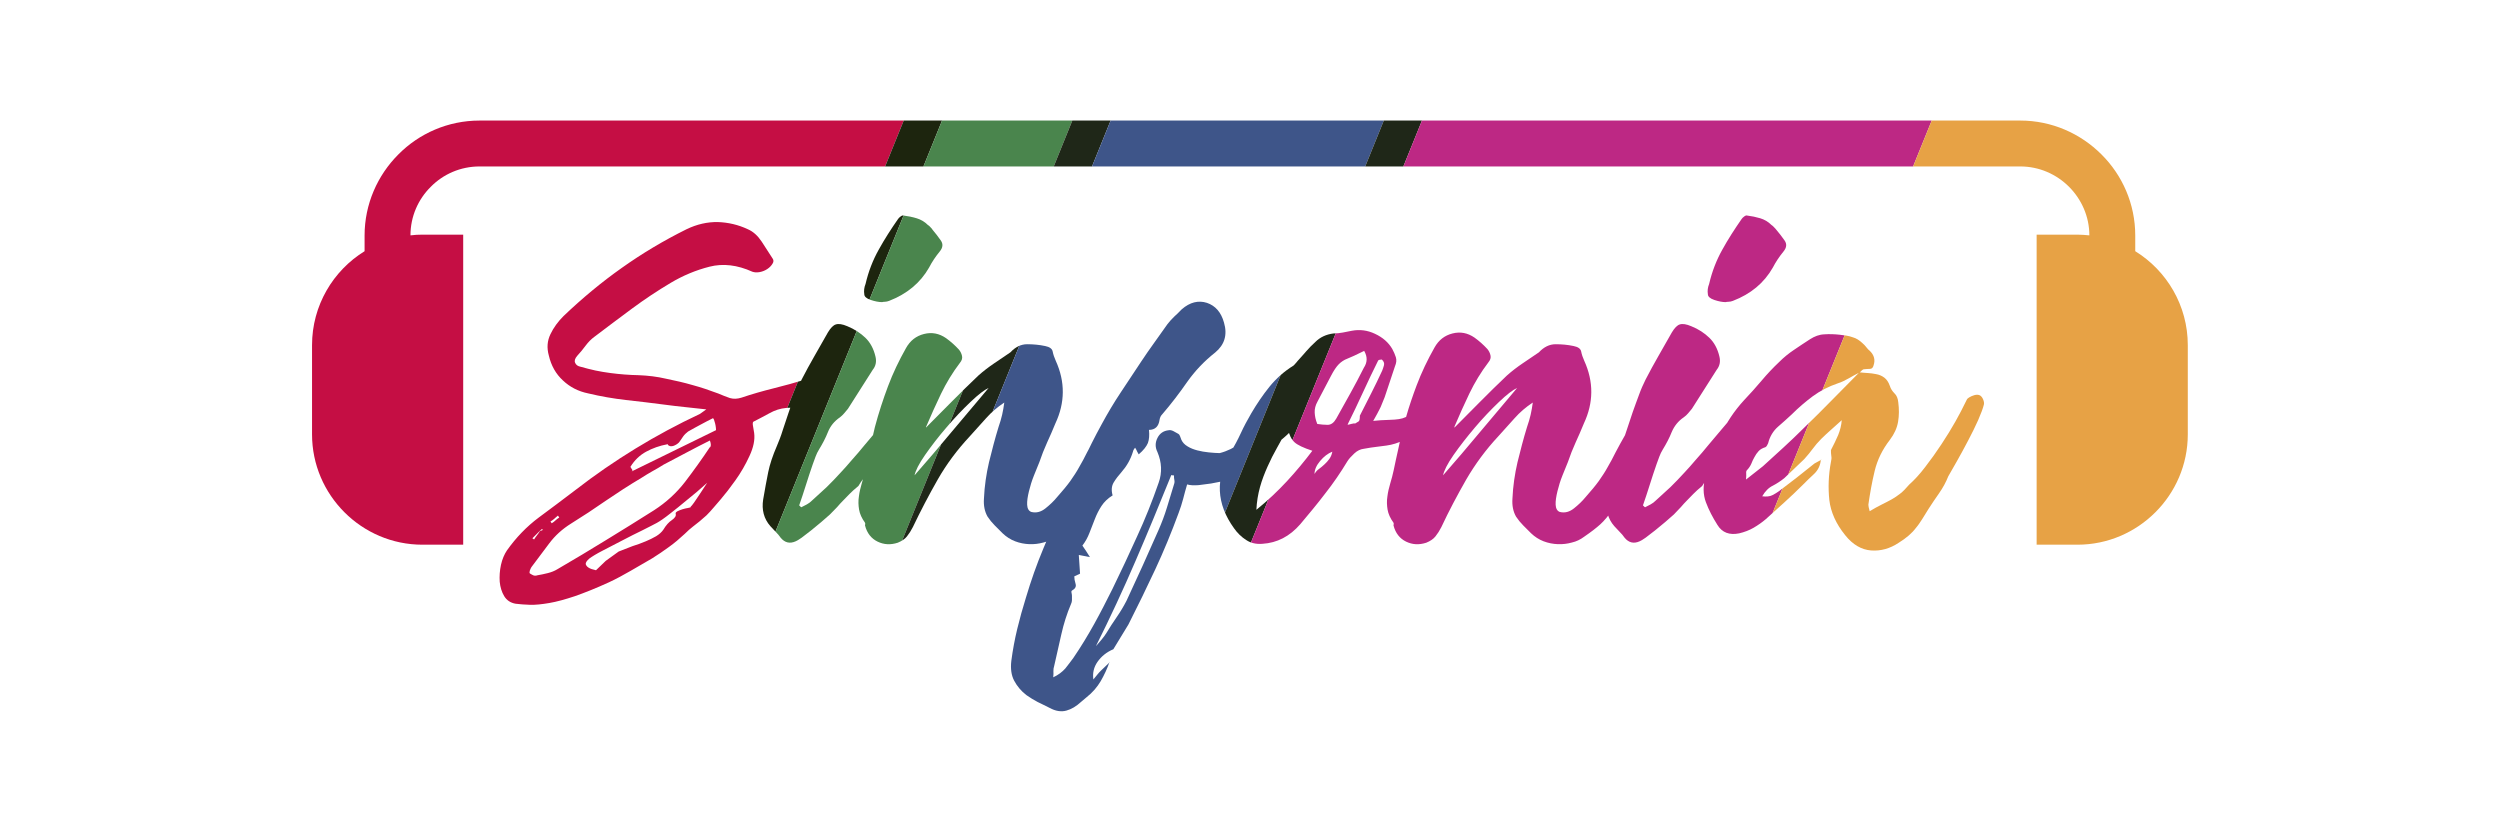
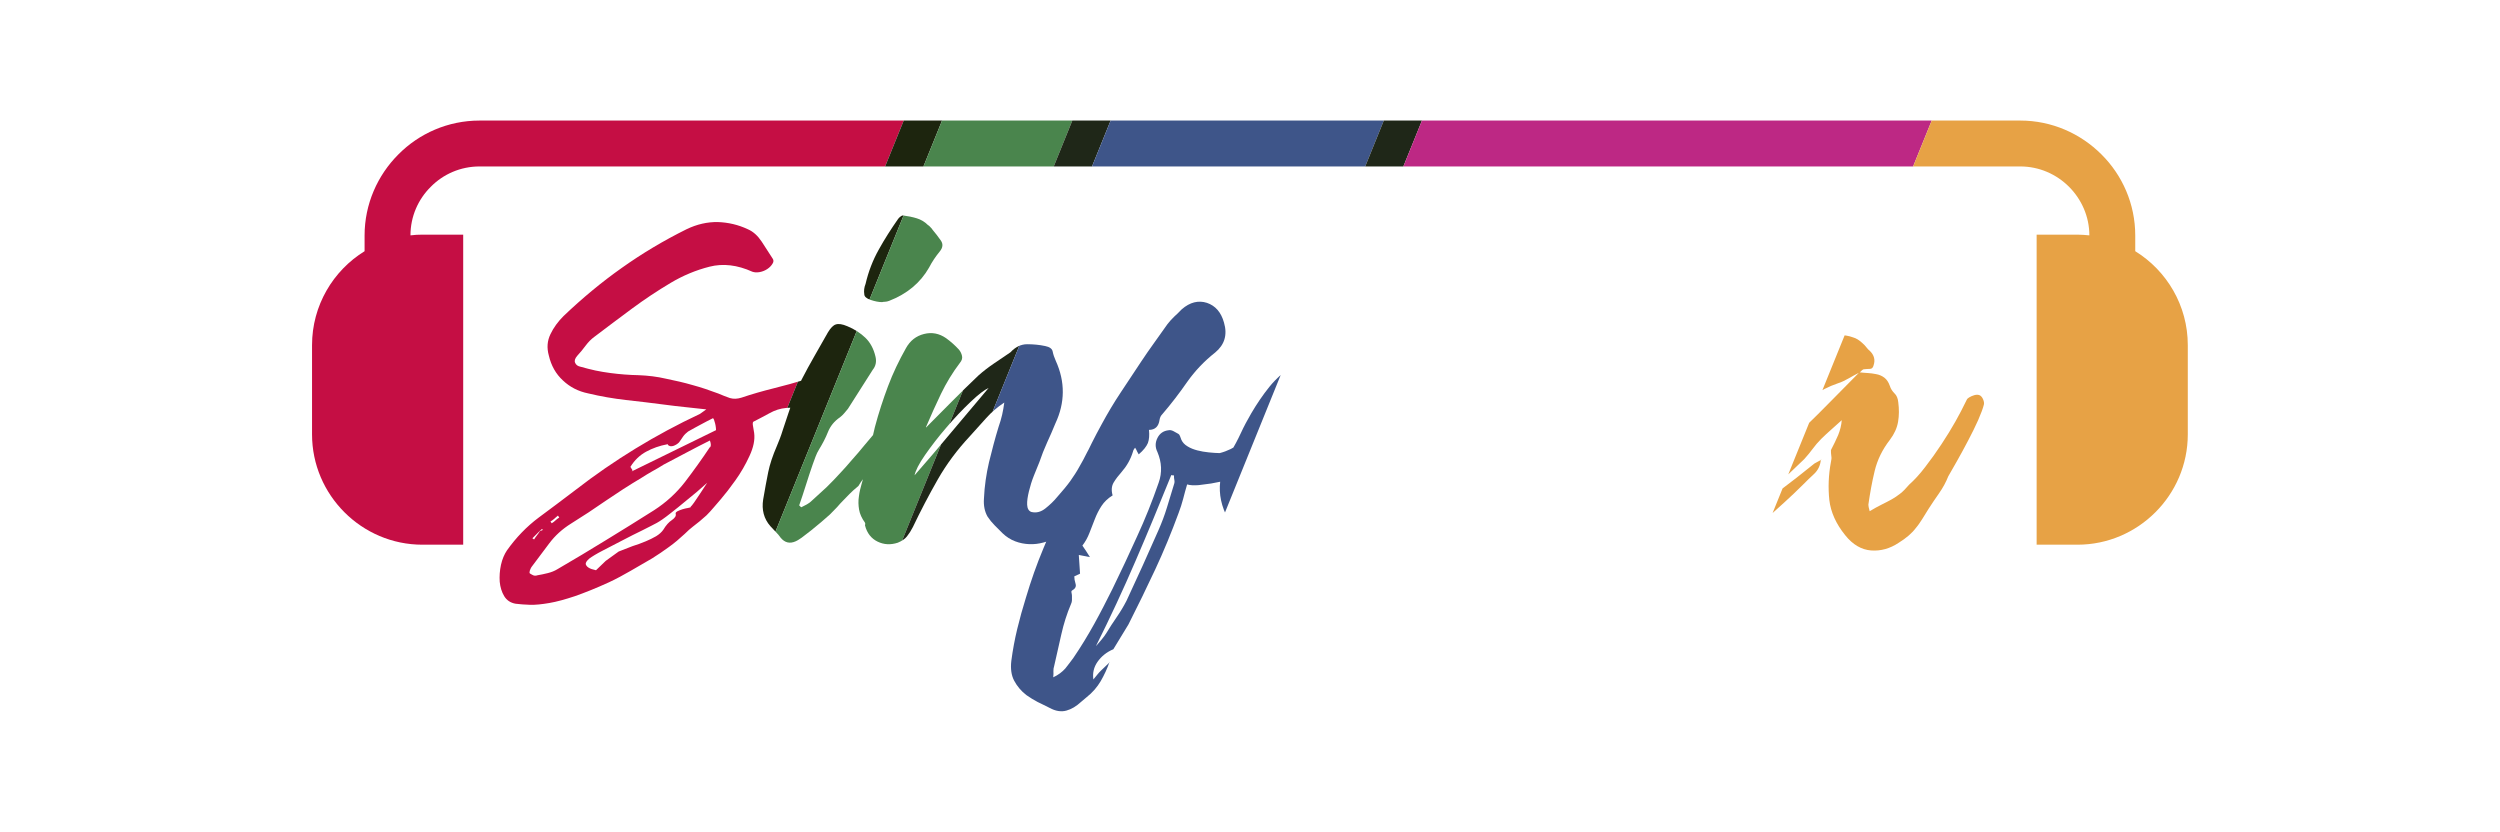
<svg xmlns="http://www.w3.org/2000/svg" xml:space="preserve" width="16.933mm" height="5.637mm" version="1.1" style="shape-rendering:geometricPrecision; text-rendering:geometricPrecision; image-rendering:optimizeQuality; fill-rule:evenodd; clip-rule:evenodd" viewBox="0 0 138.93 46.25">
  <defs>
    <style type="text/css">
   
    .fil3 {fill:none}
    .fil9 {fill:none;fill-rule:nonzero}
    .fil2 {fill:#1D250E}
    .fil5 {fill:#1F2718}
    .fil6 {fill:#3E5589}
    .fil4 {fill:#4A854D}
    .fil7 {fill:#BD2884}
    .fil1 {fill:#C50E44}
    .fil8 {fill:#E7A245}
    .fil0 {fill:white}
   
  </style>
    <clipPath id="id0" style="clip-rule:nonzero">
      <path d="M46.55 21.15c0.23,0.1 0.42,0.22 0.58,0.36 0.16,0.14 0.21,0.35 0.16,0.63 -0.05,0.26 -0.16,0.45 -0.35,0.6 -0.18,0.14 -0.41,0.2 -0.69,0.17 -0.43,-0.03 -0.86,-0.09 -1.28,-0.17 -0.43,-0.08 -0.86,-0.11 -1.28,-0.07 -0.33,0.03 -0.64,0.13 -0.94,0.3 -0.3,0.16 -0.59,0.32 -0.89,0.47 -0.03,0.03 -0.04,0.12 -0.01,0.26 0.02,0.14 0.04,0.26 0.06,0.36 0.05,0.38 -0.04,0.81 -0.26,1.28 -0.22,0.48 -0.48,0.93 -0.78,1.35 -0.3,0.42 -0.57,0.77 -0.82,1.06 -0.25,0.29 -0.37,0.43 -0.37,0.43 -0.15,0.18 -0.29,0.33 -0.42,0.46 -0.13,0.12 -0.26,0.23 -0.38,0.33 -0.12,0.1 -0.25,0.2 -0.38,0.3 -0.13,0.1 -0.28,0.23 -0.45,0.4 -0.28,0.26 -0.57,0.51 -0.88,0.73 -0.3,0.22 -0.61,0.43 -0.93,0.63 -0.4,0.23 -0.79,0.46 -1.19,0.69 -0.4,0.23 -0.8,0.45 -1.21,0.64 -0.72,0.33 -1.35,0.58 -1.89,0.77 -0.54,0.18 -1.01,0.31 -1.42,0.38 -0.41,0.07 -0.77,0.11 -1.08,0.1 -0.3,-0.01 -0.57,-0.03 -0.8,-0.06 -0.28,-0.05 -0.49,-0.19 -0.63,-0.42 -0.14,-0.23 -0.22,-0.5 -0.25,-0.8 -0.02,-0.3 0,-0.62 0.07,-0.94 0.07,-0.32 0.19,-0.59 0.33,-0.8 0.51,-0.72 1.1,-1.33 1.77,-1.83 0.67,-0.49 1.35,-1.01 2.04,-1.53 2.14,-1.66 4.45,-3.07 6.92,-4.23l0.35 -0.25c-0.43,-0.05 -0.83,-0.09 -1.2,-0.13 -0.37,-0.04 -0.74,-0.08 -1.1,-0.13 -0.74,-0.09 -1.46,-0.19 -2.16,-0.26 -0.7,-0.08 -1.4,-0.2 -2.11,-0.37 -0.54,-0.11 -1.01,-0.35 -1.4,-0.72 -0.39,-0.36 -0.65,-0.82 -0.78,-1.38 -0.12,-0.43 -0.09,-0.82 0.09,-1.19 0.17,-0.36 0.42,-0.7 0.73,-1.01 1.04,-0.99 2.11,-1.88 3.23,-2.67 1.11,-0.79 2.31,-1.51 3.6,-2.15 0.58,-0.28 1.16,-0.41 1.74,-0.4 0.58,0.02 1.14,0.15 1.67,0.4 0.3,0.13 0.55,0.36 0.77,0.69 0.21,0.33 0.42,0.65 0.62,0.96 0.05,0.08 0.04,0.18 -0.03,0.28 -0.07,0.11 -0.16,0.2 -0.28,0.28 -0.12,0.08 -0.26,0.14 -0.42,0.17 -0.16,0.03 -0.29,0.02 -0.41,-0.02 -0.84,-0.38 -1.63,-0.47 -2.38,-0.28 -0.75,0.19 -1.47,0.49 -2.16,0.9 -0.74,0.44 -1.46,0.92 -2.15,1.43 -0.69,0.51 -1.38,1.03 -2.08,1.56 -0.18,0.13 -0.35,0.3 -0.49,0.49 -0.15,0.2 -0.3,0.39 -0.47,0.57 -0.13,0.15 -0.17,0.28 -0.12,0.39 0.05,0.12 0.15,0.19 0.3,0.22 0.28,0.08 0.56,0.15 0.83,0.21 0.27,0.06 0.55,0.1 0.83,0.14 0.53,0.07 1.05,0.11 1.57,0.12 0.52,0.02 1.03,0.08 1.54,0.2 0.49,0.1 0.98,0.21 1.46,0.35 0.48,0.13 0.95,0.29 1.43,0.47 0.23,0.1 0.44,0.18 0.64,0.25 0.2,0.06 0.41,0.05 0.64,-0.02 0.59,-0.2 1.19,-0.37 1.79,-0.52 0.6,-0.15 1.19,-0.31 1.77,-0.49 0.33,-0.1 0.64,-0.14 0.93,-0.14 0.29,0.01 0.58,0.08 0.88,0.21zm34.25 2.64c0.48,-0.48 0.96,-0.96 1.45,-1.46 0.49,-0.49 0.98,-0.98 1.49,-1.46 0.28,-0.25 0.57,-0.47 0.88,-0.68 0.3,-0.21 0.6,-0.41 0.9,-0.61 0.28,-0.3 0.59,-0.45 0.93,-0.45 0.34,0 0.67,0.03 1,0.1 0.25,0.05 0.39,0.15 0.42,0.31 0.03,0.16 0.09,0.33 0.17,0.51 0.53,1.17 0.52,2.33 -0.02,3.48 -0.15,0.36 -0.3,0.72 -0.46,1.06 -0.16,0.35 -0.3,0.71 -0.43,1.09 -0.08,0.2 -0.18,0.44 -0.3,0.74 -0.12,0.3 -0.21,0.59 -0.28,0.88 -0.07,0.29 -0.11,0.54 -0.1,0.75 0.01,0.21 0.09,0.35 0.23,0.4 0.28,0.07 0.54,0 0.79,-0.2 0.25,-0.2 0.46,-0.4 0.64,-0.62 0.31,-0.35 0.56,-0.65 0.74,-0.9 0.18,-0.26 0.35,-0.51 0.49,-0.77 0.15,-0.26 0.3,-0.53 0.44,-0.82 0.15,-0.29 0.35,-0.65 0.59,-1.07 0.05,-0.07 0.15,-0.21 0.3,-0.42 0.15,-0.21 0.26,-0.37 0.35,-0.47 0.11,-0.16 0.25,-0.28 0.4,-0.33 0.15,-0.06 0.29,-0.09 0.42,-0.09 0.13,0 0.25,0.03 0.36,0.1 0.11,0.07 0.17,0.14 0.19,0.22 0.13,0.25 0.17,0.47 0.11,0.66 -0.06,0.19 -0.16,0.37 -0.31,0.56 -0.15,0.18 -0.27,0.34 -0.37,0.48 -0.1,0.14 -0.2,0.28 -0.3,0.42 -0.1,0.14 -0.2,0.29 -0.3,0.46 -0.1,0.16 -0.22,0.36 -0.37,0.59 -0.25,0.36 -0.45,0.7 -0.61,1.01 -0.16,0.31 -0.35,0.64 -0.58,0.99 -0.26,0.4 -0.51,0.69 -0.73,0.89 -0.22,0.2 -0.52,0.43 -0.9,0.69 -0.2,0.15 -0.42,0.26 -0.68,0.32 -0.25,0.07 -0.51,0.1 -0.78,0.09 -0.26,-0.01 -0.53,-0.06 -0.79,-0.16 -0.26,-0.1 -0.49,-0.25 -0.69,-0.44 -0.15,-0.15 -0.3,-0.3 -0.44,-0.44 -0.15,-0.15 -0.28,-0.31 -0.4,-0.49 -0.16,-0.28 -0.23,-0.62 -0.2,-1.01 0.03,-0.69 0.13,-1.36 0.28,-2.01 0.16,-0.65 0.33,-1.31 0.53,-1.96 0.08,-0.23 0.15,-0.46 0.2,-0.68 0.05,-0.22 0.09,-0.45 0.12,-0.68 -0.38,0.25 -0.72,0.54 -1.02,0.88 -0.3,0.34 -0.61,0.67 -0.9,1 -0.69,0.74 -1.28,1.54 -1.78,2.4 -0.49,0.86 -0.96,1.74 -1.38,2.64 -0.1,0.2 -0.21,0.37 -0.33,0.52 -0.12,0.15 -0.29,0.26 -0.51,0.35 -0.4,0.13 -0.77,0.11 -1.12,-0.06 -0.35,-0.17 -0.59,-0.47 -0.7,-0.9 0,-0.02 0,-0.04 0.01,-0.06 0.01,-0.02 0,-0.05 -0.01,-0.09 -0.18,-0.25 -0.29,-0.49 -0.33,-0.73 -0.04,-0.24 -0.05,-0.48 -0.01,-0.73 0.03,-0.25 0.09,-0.49 0.16,-0.73 0.07,-0.24 0.14,-0.48 0.19,-0.73 0.08,-0.4 0.17,-0.79 0.26,-1.2 0.03,-0.12 0.05,-0.25 0.08,-0.37 -0.09,0.03 -0.17,0.06 -0.25,0.09 -0.16,0.05 -0.33,0.09 -0.49,0.11 -0.16,0.02 -0.35,0.05 -0.54,0.07 -0.2,0.02 -0.44,0.06 -0.72,0.11 -0.18,0.02 -0.36,0.1 -0.53,0.26 -0.17,0.16 -0.3,0.3 -0.38,0.43 -0.38,0.63 -0.79,1.23 -1.24,1.8 -0.44,0.58 -0.91,1.14 -1.38,1.7 -0.59,0.68 -1.29,1.04 -2.1,1.09 -0.35,0.03 -0.65,-0.04 -0.91,-0.21 -0.26,-0.17 -0.49,-0.39 -0.67,-0.65 -0.99,-1.37 -1.05,-2.77 -0.2,-4.2 0.21,-0.36 0.41,-0.73 0.58,-1.1 0.17,-0.37 0.37,-0.74 0.58,-1.1 0.3,-0.51 0.63,-1 1,-1.46 0.37,-0.46 0.82,-0.86 1.35,-1.19 0.11,-0.12 0.19,-0.2 0.22,-0.25 0.16,-0.18 0.33,-0.36 0.48,-0.54 0.16,-0.18 0.32,-0.35 0.51,-0.52 0.26,-0.26 0.6,-0.42 1.01,-0.47 0.18,0 0.35,-0.02 0.51,-0.05 0.16,-0.03 0.33,-0.07 0.51,-0.1 0.43,-0.08 0.86,-0.03 1.28,0.17 0.43,0.2 0.75,0.48 0.96,0.84 0.08,0.15 0.15,0.3 0.2,0.46 0.05,0.16 0.03,0.32 -0.05,0.51l-0.57 1.71 -0.22 0.54c0,0 -0.02,0.04 -0.06,0.12 -0.04,0.08 -0.09,0.17 -0.14,0.27 -0.05,0.1 -0.1,0.19 -0.15,0.27 -0.05,0.08 -0.07,0.12 -0.07,0.12 0.26,-0.03 0.58,-0.05 0.95,-0.06 0.37,-0.01 0.65,-0.05 0.83,-0.14l0.05 -0.02c0.17,-0.6 0.37,-1.18 0.58,-1.74 0.27,-0.72 0.61,-1.43 1,-2.12 0.23,-0.41 0.56,-0.67 1,-0.78 0.44,-0.11 0.84,-0.03 1.22,0.23 0.25,0.18 0.49,0.39 0.72,0.64 0.08,0.1 0.14,0.21 0.17,0.35 0.03,0.13 -0.01,0.26 -0.12,0.39 -0.41,0.54 -0.76,1.12 -1.05,1.72 -0.29,0.6 -0.56,1.21 -0.83,1.84 0,0.03 -0,0.06 -0.01,0.07 -0.01,0.02 -0.01,0.02 -0.01,0zm-0.62 2.64c0.69,-0.79 1.38,-1.59 2.05,-2.4 0.68,-0.81 1.37,-1.63 2.08,-2.47 -0.23,0.1 -0.57,0.36 -1.01,0.78 -0.44,0.42 -0.89,0.89 -1.33,1.41 -0.44,0.52 -0.84,1.03 -1.19,1.53 -0.35,0.5 -0.54,0.89 -0.59,1.15zm16.9 -3.48c0.1,0.03 0.14,0.17 0.12,0.41 -0.02,0.24 -0.09,0.47 -0.22,0.68 -0.13,0.33 -0.3,0.61 -0.49,0.84 -0.2,0.23 -0.41,0.46 -0.63,0.68 -0.22,0.22 -0.44,0.44 -0.67,0.67 -0.22,0.22 -0.42,0.48 -0.6,0.78 -0.2,0.16 -0.36,0.31 -0.49,0.44 -0.13,0.13 -0.25,0.26 -0.36,0.37 -0.11,0.11 -0.22,0.23 -0.33,0.36 -0.11,0.12 -0.25,0.26 -0.39,0.41 -0.13,0.11 -0.29,0.26 -0.48,0.42 -0.19,0.16 -0.38,0.32 -0.57,0.47 -0.19,0.15 -0.36,0.28 -0.52,0.4 -0.16,0.11 -0.27,0.18 -0.33,0.2 -0.33,0.15 -0.61,0.08 -0.84,-0.2 -0.08,-0.12 -0.17,-0.22 -0.27,-0.32 -0.1,-0.1 -0.2,-0.21 -0.3,-0.32 -0.36,-0.41 -0.49,-0.91 -0.4,-1.48 0.1,-0.58 0.19,-1.08 0.28,-1.52 0.09,-0.44 0.25,-0.92 0.48,-1.45 0.12,-0.26 0.23,-0.56 0.33,-0.89 0.11,-0.33 0.22,-0.66 0.33,-0.99 0.12,-0.33 0.23,-0.65 0.35,-0.96 0.11,-0.31 0.24,-0.6 0.37,-0.86 0.23,-0.44 0.47,-0.89 0.72,-1.32 0.25,-0.44 0.49,-0.87 0.74,-1.3 0.15,-0.25 0.3,-0.4 0.44,-0.44 0.15,-0.05 0.36,-0.02 0.64,0.1 0.4,0.16 0.73,0.38 1,0.64 0.27,0.26 0.46,0.61 0.56,1.04 0.07,0.28 0.02,0.53 -0.15,0.74l-1.38 2.17c-0.07,0.08 -0.14,0.16 -0.21,0.25 -0.07,0.08 -0.15,0.16 -0.24,0.22 -0.31,0.21 -0.53,0.49 -0.67,0.82 -0.13,0.33 -0.3,0.65 -0.49,0.96 -0.08,0.13 -0.15,0.27 -0.2,0.41 -0.05,0.14 -0.1,0.28 -0.15,0.41 -0.13,0.38 -0.26,0.76 -0.38,1.15 -0.12,0.39 -0.25,0.77 -0.38,1.15 0.03,0.02 0.05,0.03 0.06,0.05 0.01,0.02 0.03,0.03 0.06,0.05 0.1,-0.05 0.2,-0.1 0.31,-0.16 0.11,-0.06 0.2,-0.13 0.28,-0.21 0.28,-0.25 0.55,-0.5 0.82,-0.75 0.26,-0.26 0.52,-0.52 0.77,-0.8 0.2,-0.21 0.41,-0.45 0.64,-0.72 0.23,-0.26 0.47,-0.53 0.7,-0.82 0.24,-0.28 0.47,-0.56 0.7,-0.83 0.23,-0.27 0.44,-0.51 0.62,-0.73 0.23,-0.25 0.5,-0.31 0.81,-0.2zm1.61 -10.21c0.18,0.21 0.34,0.42 0.48,0.62 0.14,0.2 0.12,0.4 -0.06,0.62 -0.23,0.28 -0.43,0.58 -0.59,0.89 -0.49,0.86 -1.23,1.47 -2.22,1.85 -0.08,0.03 -0.16,0.05 -0.24,0.05 -0.07,0 -0.13,0.01 -0.16,0.02 -0.18,0 -0.39,-0.04 -0.63,-0.12 -0.24,-0.08 -0.36,-0.19 -0.36,-0.32 -0.03,-0.18 -0.01,-0.37 0.07,-0.57 0.16,-0.69 0.41,-1.33 0.73,-1.9 0.32,-0.58 0.68,-1.14 1.07,-1.7 0.03,-0.05 0.08,-0.1 0.15,-0.15 0.07,-0.05 0.12,-0.07 0.17,-0.05 0.25,0.03 0.48,0.08 0.72,0.15 0.23,0.07 0.44,0.19 0.62,0.37 0.05,0.03 0.09,0.07 0.14,0.12 0.04,0.05 0.08,0.09 0.11,0.12zm2.5 12.8c-0.03,0.33 -0.16,0.59 -0.37,0.79 -0.21,0.2 -0.43,0.4 -0.64,0.62 -0.33,0.33 -0.67,0.65 -1.01,0.96 -0.35,0.31 -0.69,0.63 -1.04,0.94 -0.21,0.18 -0.44,0.34 -0.68,0.48 -0.24,0.14 -0.51,0.24 -0.8,0.31 -0.54,0.11 -0.95,-0.04 -1.21,-0.47 -0.26,-0.41 -0.48,-0.83 -0.64,-1.26 -0.16,-0.43 -0.17,-0.91 -0.02,-1.43 0.23,-0.79 0.51,-1.54 0.83,-2.26 0.32,-0.72 0.76,-1.38 1.32,-1.99 0.33,-0.35 0.65,-0.7 0.96,-1.07 0.31,-0.37 0.64,-0.72 0.99,-1.05 0.25,-0.25 0.52,-0.47 0.82,-0.67 0.3,-0.2 0.59,-0.4 0.89,-0.59 0.25,-0.16 0.51,-0.26 0.79,-0.27 0.28,-0.02 0.56,-0.01 0.84,0.02 0.13,0.02 0.26,0.03 0.38,0.05 0.12,0.02 0.25,0.05 0.38,0.1 0.18,0.05 0.35,0.16 0.52,0.32 0.08,0.07 0.15,0.14 0.21,0.22 0.06,0.08 0.13,0.16 0.21,0.22 0.23,0.23 0.3,0.49 0.2,0.79 -0.03,0.13 -0.1,0.2 -0.2,0.2 -0.1,0 -0.21,0.01 -0.32,0.02 -0.05,0 -0.09,0.02 -0.14,0.07 -0.04,0.05 -0.09,0.09 -0.14,0.12 -0.2,0.1 -0.4,0.21 -0.59,0.32 -0.2,0.11 -0.39,0.21 -0.59,0.27 -0.53,0.18 -0.99,0.42 -1.4,0.72 -0.4,0.3 -0.79,0.63 -1.17,1.01 -0.25,0.23 -0.5,0.46 -0.77,0.69 -0.26,0.23 -0.45,0.54 -0.54,0.91 -0.02,0.03 -0.04,0.07 -0.06,0.12 -0.03,0.05 -0.05,0.08 -0.09,0.1 -0.16,0.05 -0.29,0.12 -0.38,0.22 -0.09,0.1 -0.17,0.21 -0.23,0.33 -0.07,0.12 -0.13,0.25 -0.18,0.38 -0.06,0.13 -0.14,0.25 -0.24,0.35 -0.03,0.03 -0.05,0.09 -0.04,0.17 0.01,0.08 0,0.2 -0.01,0.35l0.94 -0.74c0.38,-0.35 0.76,-0.69 1.14,-1.04 0.38,-0.35 0.76,-0.71 1.14,-1.09 0.53,-0.51 1.04,-1.02 1.54,-1.53 0.5,-0.51 1.02,-1.03 1.54,-1.56 0.15,0.02 0.3,0.03 0.46,0.04 0.16,0.01 0.31,0.03 0.46,0.06 0.18,0.03 0.34,0.1 0.47,0.2 0.13,0.1 0.23,0.25 0.3,0.45 0.05,0.16 0.14,0.3 0.26,0.42 0.12,0.11 0.19,0.28 0.21,0.49 0.05,0.38 0.05,0.74 -0.01,1.09 -0.06,0.35 -0.21,0.68 -0.46,1.01 -0.41,0.53 -0.69,1.1 -0.84,1.72 -0.15,0.62 -0.26,1.24 -0.35,1.87 0,0.05 0.01,0.1 0.02,0.16 0.02,0.06 0.03,0.13 0.05,0.21 0.25,-0.15 0.47,-0.27 0.67,-0.37 0.2,-0.1 0.38,-0.19 0.54,-0.28 0.16,-0.09 0.33,-0.2 0.48,-0.32 0.16,-0.12 0.32,-0.29 0.51,-0.51 0.28,-0.25 0.58,-0.57 0.89,-0.98 0.31,-0.4 0.61,-0.82 0.9,-1.26 0.29,-0.44 0.55,-0.86 0.78,-1.27 0.23,-0.41 0.4,-0.74 0.52,-0.99 0.03,-0.07 0.07,-0.13 0.1,-0.2 0.03,-0.07 0.08,-0.11 0.15,-0.15 0.08,-0.05 0.18,-0.09 0.28,-0.12 0.11,-0.03 0.2,-0.03 0.28,0 0.08,0.03 0.15,0.11 0.2,0.22 0.05,0.12 0.07,0.21 0.05,0.3 -0.05,0.21 -0.16,0.5 -0.32,0.87 -0.16,0.36 -0.35,0.74 -0.56,1.14 -0.21,0.4 -0.41,0.77 -0.62,1.14 -0.21,0.36 -0.37,0.64 -0.48,0.84 -0.13,0.33 -0.3,0.64 -0.51,0.94 -0.21,0.3 -0.4,0.58 -0.58,0.86 -0.13,0.21 -0.25,0.41 -0.36,0.58 -0.11,0.17 -0.22,0.34 -0.35,0.49 -0.12,0.16 -0.26,0.3 -0.41,0.43 -0.15,0.13 -0.33,0.26 -0.54,0.39 -0.49,0.33 -1.01,0.47 -1.54,0.43 -0.53,-0.04 -1.02,-0.32 -1.44,-0.85 -0.51,-0.63 -0.8,-1.28 -0.88,-1.95 -0.07,-0.68 -0.05,-1.38 0.09,-2.12 0.03,-0.12 0.04,-0.23 0.02,-0.33 -0.02,-0.11 -0.02,-0.22 -0.02,-0.33 0.15,-0.28 0.28,-0.56 0.4,-0.83 0.11,-0.27 0.18,-0.55 0.2,-0.83 -0.2,0.18 -0.39,0.35 -0.58,0.52 -0.19,0.16 -0.37,0.34 -0.56,0.52 -0.18,0.18 -0.34,0.37 -0.48,0.56 -0.14,0.19 -0.29,0.37 -0.46,0.56l-1.11 1.06c-0.2,0.16 -0.41,0.3 -0.64,0.42 -0.23,0.11 -0.43,0.31 -0.59,0.59 0.23,0.03 0.42,0.01 0.56,-0.06 0.14,-0.07 0.27,-0.15 0.38,-0.23 0.33,-0.25 0.65,-0.5 0.98,-0.75 0.32,-0.26 0.65,-0.52 0.98,-0.78l0.4 -0.22zm-70.18 3.11c-0.08,0.07 -0.16,0.13 -0.22,0.19 -0.07,0.06 -0.13,0.1 -0.2,0.14l0.07 0.1c0.08,-0.05 0.15,-0.1 0.21,-0.16 0.06,-0.06 0.13,-0.11 0.21,-0.16l-0.07 -0.1zm-1.43 1.26l0.1 0.07c0.05,-0.08 0.1,-0.16 0.16,-0.23 0.06,-0.07 0.11,-0.15 0.16,-0.23l0.17 -0.07 -0.05 -0.05c-0.03,0.02 -0.05,0.03 -0.06,0.05 -0.01,0.02 -0.03,0.03 -0.06,0.05l-0.42 0.42zm8.8 -1.75c0.03,-0.02 0.1,-0.1 0.19,-0.23 0.09,-0.14 0.19,-0.29 0.31,-0.46l0.42 -0.64c-0.2,0.18 -0.39,0.35 -0.58,0.51 -0.19,0.16 -0.37,0.31 -0.56,0.46 -0.31,0.26 -0.62,0.51 -0.93,0.75 -0.3,0.24 -0.55,0.41 -0.73,0.51 -0.18,0.1 -0.45,0.23 -0.8,0.41 -0.35,0.17 -0.73,0.36 -1.11,0.56 -0.39,0.2 -0.75,0.39 -1.1,0.57 -0.35,0.18 -0.59,0.33 -0.74,0.44 -0.15,0.13 -0.21,0.23 -0.2,0.31 0.02,0.07 0.07,0.14 0.15,0.19 0.1,0.07 0.24,0.11 0.42,0.15l0.54 -0.52 0.72 -0.52 0.77 -0.3c0.23,-0.07 0.48,-0.16 0.74,-0.27 0.2,-0.08 0.39,-0.18 0.57,-0.28 0.18,-0.11 0.31,-0.23 0.4,-0.36 0.15,-0.25 0.31,-0.43 0.48,-0.54 0.17,-0.12 0.24,-0.23 0.21,-0.35 -0.02,-0.05 0.02,-0.09 0.1,-0.14 0.08,-0.04 0.18,-0.08 0.28,-0.11 0.11,-0.03 0.21,-0.06 0.3,-0.07 0.09,-0.02 0.14,-0.03 0.16,-0.05zm1.09 -3.31c0.05,-0.08 0.04,-0.21 -0.02,-0.37 -0.43,0.21 -0.86,0.44 -1.3,0.67 -0.44,0.23 -0.86,0.45 -1.27,0.67 -0.21,0.13 -0.42,0.26 -0.63,0.37 -0.21,0.12 -0.41,0.24 -0.61,0.37 -0.69,0.41 -1.35,0.84 -1.98,1.27 -0.63,0.44 -1.27,0.86 -1.93,1.27 -0.48,0.3 -0.88,0.66 -1.21,1.1 -0.33,0.44 -0.66,0.88 -0.99,1.32 -0.03,0.05 -0.06,0.11 -0.09,0.2 -0.02,0.08 -0.02,0.13 0.01,0.15 0.05,0.03 0.11,0.07 0.18,0.1 0.07,0.03 0.15,0.03 0.24,0 0.18,-0.03 0.37,-0.07 0.57,-0.12 0.2,-0.05 0.38,-0.12 0.54,-0.22 0.91,-0.53 1.8,-1.06 2.69,-1.61 0.89,-0.54 1.78,-1.1 2.67,-1.66 0.67,-0.43 1.25,-0.96 1.73,-1.58 0.48,-0.63 0.94,-1.27 1.38,-1.93zm0.32 -0.94c0,-0.03 -0,-0.09 -0.01,-0.16 -0.01,-0.07 -0.02,-0.15 -0.04,-0.22 -0.02,-0.07 -0.04,-0.14 -0.06,-0.2 -0.02,-0.06 -0.05,-0.09 -0.06,-0.09 -0.23,0.12 -0.46,0.23 -0.69,0.36 -0.23,0.12 -0.46,0.25 -0.69,0.38 -0.11,0.08 -0.21,0.18 -0.28,0.28 -0.07,0.11 -0.15,0.22 -0.23,0.33 -0.08,0.08 -0.19,0.15 -0.31,0.19 -0.12,0.04 -0.23,0.02 -0.31,-0.06 0,-0.02 0.01,-0.03 0.02,-0.05 -0.02,0.02 -0.03,0.02 -0.05,0.02 -0.43,0.08 -0.82,0.22 -1.17,0.41 -0.35,0.19 -0.65,0.47 -0.88,0.85 0.03,0.03 0.05,0.06 0.06,0.09 0.01,0.02 0.03,0.05 0.06,0.09 0,0.02 -0.02,0.04 -0.05,0.07l4.7 -2.3zm10.4 -0.96c0.1,0.03 0.14,0.17 0.12,0.41 -0.02,0.24 -0.09,0.47 -0.22,0.68 -0.13,0.33 -0.3,0.61 -0.49,0.84 -0.2,0.23 -0.41,0.46 -0.63,0.68 -0.22,0.22 -0.44,0.44 -0.67,0.67 -0.22,0.22 -0.42,0.48 -0.6,0.78 -0.2,0.16 -0.36,0.31 -0.49,0.44 -0.13,0.13 -0.25,0.26 -0.36,0.37 -0.11,0.11 -0.22,0.23 -0.33,0.36 -0.12,0.12 -0.25,0.26 -0.4,0.41 -0.13,0.11 -0.29,0.26 -0.48,0.42 -0.19,0.16 -0.38,0.32 -0.57,0.47 -0.19,0.15 -0.36,0.28 -0.52,0.4 -0.16,0.11 -0.27,0.18 -0.33,0.2 -0.33,0.15 -0.61,0.08 -0.84,-0.2 -0.08,-0.12 -0.17,-0.22 -0.27,-0.32 -0.1,-0.1 -0.2,-0.21 -0.3,-0.32 -0.36,-0.41 -0.49,-0.91 -0.4,-1.48 0.1,-0.58 0.19,-1.08 0.28,-1.52 0.09,-0.44 0.25,-0.92 0.48,-1.45 0.11,-0.26 0.23,-0.56 0.33,-0.89 0.11,-0.33 0.22,-0.66 0.33,-0.99 0.11,-0.33 0.23,-0.65 0.35,-0.96 0.12,-0.31 0.24,-0.6 0.37,-0.86 0.23,-0.44 0.47,-0.89 0.72,-1.32 0.25,-0.44 0.49,-0.87 0.74,-1.3 0.15,-0.25 0.3,-0.4 0.44,-0.44 0.15,-0.05 0.36,-0.02 0.64,0.1 0.39,0.16 0.73,0.38 1,0.64 0.27,0.26 0.46,0.61 0.56,1.04 0.07,0.28 0.02,0.53 -0.15,0.74l-1.38 2.17c-0.07,0.08 -0.14,0.16 -0.21,0.25 -0.07,0.08 -0.15,0.16 -0.23,0.22 -0.31,0.21 -0.54,0.49 -0.67,0.82 -0.13,0.33 -0.3,0.65 -0.49,0.96 -0.08,0.13 -0.15,0.27 -0.2,0.41 -0.05,0.14 -0.1,0.28 -0.15,0.41 -0.13,0.38 -0.26,0.76 -0.38,1.15 -0.12,0.39 -0.25,0.77 -0.38,1.15 0.03,0.02 0.05,0.03 0.06,0.05 0.01,0.02 0.03,0.03 0.06,0.05 0.1,-0.05 0.2,-0.1 0.31,-0.16 0.11,-0.06 0.2,-0.13 0.28,-0.21 0.28,-0.25 0.55,-0.5 0.82,-0.75 0.26,-0.26 0.52,-0.52 0.77,-0.8 0.2,-0.21 0.41,-0.45 0.64,-0.72 0.23,-0.26 0.47,-0.53 0.7,-0.82 0.24,-0.28 0.47,-0.56 0.7,-0.83 0.23,-0.27 0.44,-0.51 0.62,-0.73 0.23,-0.25 0.5,-0.31 0.81,-0.2zm1.61 -10.21c0.18,0.21 0.34,0.42 0.48,0.62 0.14,0.2 0.12,0.4 -0.06,0.62 -0.23,0.28 -0.43,0.58 -0.59,0.89 -0.49,0.86 -1.24,1.47 -2.22,1.85 -0.08,0.03 -0.16,0.05 -0.23,0.05 -0.07,0 -0.13,0.01 -0.16,0.02 -0.18,0 -0.39,-0.04 -0.63,-0.12 -0.24,-0.08 -0.36,-0.19 -0.36,-0.32 -0.03,-0.18 -0.01,-0.37 0.07,-0.57 0.16,-0.69 0.41,-1.33 0.73,-1.9 0.32,-0.58 0.68,-1.14 1.07,-1.7 0.03,-0.05 0.08,-0.1 0.15,-0.15 0.07,-0.05 0.12,-0.07 0.17,-0.05 0.25,0.03 0.49,0.08 0.72,0.15 0.23,0.07 0.44,0.19 0.62,0.37 0.05,0.03 0.1,0.07 0.14,0.12 0.04,0.05 0.08,0.09 0.11,0.12zm-0.37 11.05c0.48,-0.48 0.96,-0.96 1.45,-1.46 0.49,-0.49 0.98,-0.98 1.49,-1.46 0.28,-0.25 0.57,-0.47 0.88,-0.68 0.3,-0.21 0.6,-0.41 0.9,-0.61 0.28,-0.3 0.59,-0.45 0.93,-0.45 0.34,0 0.67,0.03 1,0.1 0.25,0.05 0.39,0.15 0.42,0.31 0.03,0.16 0.09,0.33 0.17,0.51 0.53,1.17 0.52,2.33 -0.02,3.48 -0.15,0.36 -0.3,0.72 -0.46,1.06 -0.16,0.35 -0.3,0.71 -0.43,1.09 -0.08,0.2 -0.18,0.44 -0.3,0.74 -0.12,0.3 -0.21,0.59 -0.28,0.88 -0.07,0.29 -0.11,0.54 -0.1,0.75 0.01,0.21 0.09,0.35 0.23,0.4 0.28,0.07 0.54,0 0.79,-0.2 0.25,-0.2 0.46,-0.4 0.64,-0.62 0.31,-0.35 0.56,-0.65 0.74,-0.9 0.18,-0.26 0.35,-0.51 0.49,-0.77 0.15,-0.26 0.3,-0.53 0.44,-0.82 0.15,-0.29 0.35,-0.65 0.59,-1.07 0.05,-0.07 0.15,-0.21 0.3,-0.42 0.15,-0.21 0.26,-0.37 0.35,-0.47 0.12,-0.16 0.25,-0.28 0.4,-0.33 0.15,-0.06 0.29,-0.09 0.42,-0.09 0.13,0 0.25,0.03 0.36,0.1 0.11,0.07 0.17,0.14 0.19,0.22 0.13,0.25 0.17,0.47 0.11,0.66 -0.06,0.19 -0.16,0.37 -0.31,0.56 -0.15,0.18 -0.27,0.34 -0.37,0.48 -0.1,0.14 -0.2,0.28 -0.3,0.42 -0.1,0.14 -0.2,0.29 -0.3,0.46 -0.1,0.16 -0.22,0.36 -0.37,0.59 -0.25,0.36 -0.45,0.7 -0.61,1.01 -0.16,0.31 -0.35,0.64 -0.58,0.99 -0.26,0.4 -0.51,0.69 -0.73,0.89 -0.22,0.2 -0.52,0.43 -0.9,0.69 -0.2,0.15 -0.42,0.26 -0.68,0.32 -0.26,0.07 -0.51,0.1 -0.78,0.09 -0.26,-0.01 -0.53,-0.06 -0.79,-0.16 -0.26,-0.1 -0.49,-0.25 -0.69,-0.44 -0.15,-0.15 -0.3,-0.3 -0.44,-0.44 -0.15,-0.15 -0.28,-0.31 -0.4,-0.49 -0.16,-0.28 -0.23,-0.62 -0.2,-1.01 0.03,-0.69 0.13,-1.36 0.28,-2.01 0.16,-0.65 0.33,-1.31 0.53,-1.96 0.08,-0.23 0.15,-0.46 0.2,-0.68 0.05,-0.22 0.09,-0.45 0.12,-0.68 -0.38,0.25 -0.72,0.54 -1.02,0.88 -0.31,0.34 -0.61,0.67 -0.9,1 -0.69,0.74 -1.29,1.54 -1.78,2.4 -0.49,0.86 -0.95,1.74 -1.38,2.64 -0.1,0.2 -0.21,0.37 -0.33,0.52 -0.12,0.15 -0.29,0.26 -0.51,0.35 -0.4,0.13 -0.77,0.11 -1.12,-0.06 -0.35,-0.17 -0.59,-0.47 -0.7,-0.9 0,-0.02 0,-0.04 0.01,-0.06 0.01,-0.02 0,-0.05 -0.01,-0.09 -0.18,-0.25 -0.29,-0.49 -0.33,-0.73 -0.04,-0.24 -0.05,-0.48 -0.01,-0.73 0.03,-0.25 0.09,-0.49 0.16,-0.73 0.07,-0.24 0.14,-0.48 0.19,-0.73 0.08,-0.4 0.17,-0.79 0.26,-1.2 0.09,-0.4 0.19,-0.8 0.28,-1.2 0.21,-0.79 0.46,-1.55 0.73,-2.27 0.27,-0.72 0.61,-1.43 1,-2.12 0.23,-0.41 0.56,-0.67 1,-0.78 0.44,-0.11 0.84,-0.03 1.22,0.23 0.25,0.18 0.49,0.39 0.72,0.64 0.08,0.1 0.14,0.21 0.17,0.35 0.03,0.13 -0.01,0.26 -0.12,0.39 -0.41,0.54 -0.76,1.12 -1.05,1.72 -0.29,0.6 -0.56,1.21 -0.83,1.84 0,0.03 -0,0.06 -0.01,0.07 -0.01,0.02 -0.01,0.02 -0.01,0zm-0.62 2.64c0.69,-0.79 1.38,-1.59 2.05,-2.4 0.68,-0.81 1.37,-1.63 2.08,-2.47 -0.23,0.1 -0.57,0.36 -1.01,0.78 -0.44,0.42 -0.89,0.89 -1.33,1.41 -0.45,0.52 -0.84,1.03 -1.19,1.53 -0.35,0.5 -0.54,0.89 -0.59,1.15zm10.85 10.35c-0.13,0.38 -0.3,0.74 -0.49,1.07 -0.2,0.34 -0.46,0.64 -0.79,0.9l-0.32 0.27c-0.25,0.23 -0.51,0.39 -0.8,0.47 -0.29,0.08 -0.6,0.03 -0.93,-0.15 -0.23,-0.11 -0.45,-0.23 -0.67,-0.33 -0.21,-0.11 -0.42,-0.24 -0.62,-0.38 -0.3,-0.23 -0.52,-0.5 -0.68,-0.8 -0.16,-0.3 -0.21,-0.67 -0.16,-1.1 0.08,-0.61 0.19,-1.2 0.33,-1.78 0.14,-0.58 0.3,-1.15 0.48,-1.73 0.28,-0.94 0.6,-1.86 0.98,-2.76 0.37,-0.9 0.77,-1.79 1.2,-2.68 0.33,-0.71 0.65,-1.41 0.98,-2.11 0.32,-0.7 0.67,-1.4 1.05,-2.09 0.33,-0.61 0.68,-1.2 1.06,-1.77 0.38,-0.57 0.76,-1.14 1.14,-1.72 0.23,-0.35 0.47,-0.69 0.72,-1.04 0.25,-0.35 0.49,-0.69 0.74,-1.04 0.12,-0.15 0.24,-0.29 0.38,-0.42 0.14,-0.13 0.28,-0.26 0.41,-0.4 0.46,-0.4 0.93,-0.51 1.4,-0.36 0.47,0.16 0.79,0.52 0.95,1.1 0.2,0.68 0.03,1.23 -0.49,1.66 -0.61,0.48 -1.13,1.03 -1.56,1.64 -0.43,0.62 -0.89,1.22 -1.38,1.79 -0.08,0.08 -0.13,0.18 -0.15,0.3 -0.05,0.38 -0.25,0.57 -0.59,0.57 0.03,0.3 0.01,0.54 -0.06,0.73 -0.08,0.19 -0.24,0.4 -0.51,0.63 -0.03,-0.05 -0.06,-0.1 -0.09,-0.16 -0.02,-0.06 -0.06,-0.13 -0.11,-0.21 -0.07,0.08 -0.11,0.16 -0.12,0.22 -0.13,0.43 -0.35,0.81 -0.64,1.14 -0.16,0.18 -0.31,0.37 -0.43,0.57 -0.12,0.2 -0.14,0.44 -0.06,0.72 -0.26,0.16 -0.47,0.36 -0.62,0.59 -0.15,0.23 -0.27,0.47 -0.37,0.73 -0.1,0.26 -0.2,0.51 -0.3,0.77 -0.1,0.26 -0.23,0.49 -0.39,0.7 0.08,0.12 0.15,0.22 0.21,0.31 0.06,0.09 0.13,0.2 0.21,0.33l-0.62 -0.12 0.07 1.04 -0.32 0.15c0,0.12 0.02,0.25 0.07,0.41 0.05,0.16 -0.02,0.28 -0.2,0.38 -0.03,0.02 -0.04,0.06 -0.02,0.14 0.02,0.07 0.02,0.14 0.02,0.18 0,0.08 0,0.16 0,0.22 0,0.07 -0.02,0.13 -0.05,0.2 -0.23,0.54 -0.41,1.11 -0.54,1.69 -0.13,0.58 -0.26,1.17 -0.4,1.77 -0.03,0.08 -0.04,0.17 -0.04,0.27 0.01,0.1 0,0.21 -0.01,0.35 0.28,-0.13 0.5,-0.3 0.67,-0.49 0.16,-0.2 0.31,-0.4 0.45,-0.59 0.43,-0.63 0.81,-1.26 1.16,-1.89 0.35,-0.63 0.68,-1.28 1.01,-1.94 0.48,-0.99 0.94,-1.96 1.37,-2.92 0.44,-0.95 0.84,-1.95 1.2,-2.99 0.2,-0.56 0.17,-1.13 -0.07,-1.7 -0.13,-0.26 -0.13,-0.52 0,-0.78 0.13,-0.26 0.34,-0.4 0.62,-0.43 0.08,-0.02 0.17,0 0.27,0.05 0.1,0.05 0.19,0.1 0.27,0.15 0.05,0.03 0.08,0.08 0.1,0.14 0.02,0.06 0.04,0.12 0.07,0.19 0.07,0.15 0.18,0.27 0.35,0.37 0.16,0.1 0.35,0.17 0.54,0.22 0.2,0.05 0.41,0.09 0.63,0.11 0.22,0.02 0.42,0.04 0.61,0.04 0.43,-0.11 0.81,-0.3 1.15,-0.56 0.34,-0.26 0.65,-0.54 0.94,-0.85 0.29,-0.31 0.56,-0.63 0.8,-0.96 0.25,-0.33 0.49,-0.62 0.74,-0.86 0.05,-0.05 0.14,-0.12 0.28,-0.22 0.14,-0.1 0.28,-0.17 0.43,-0.22 0.15,-0.05 0.29,-0.05 0.42,-0.01 0.13,0.04 0.22,0.18 0.27,0.41 -0.08,0.31 -0.23,0.69 -0.43,1.14 -0.21,0.44 -0.57,0.89 -1.1,1.33 -0.16,0.12 -0.35,0.28 -0.54,0.48 -0.2,0.21 -0.41,0.42 -0.63,0.63 -0.22,0.21 -0.45,0.41 -0.67,0.59 -0.22,0.18 -0.43,0.31 -0.63,0.37 -0.21,0.13 -0.42,0.21 -0.61,0.25 -0.19,0.03 -0.49,0.09 -0.9,0.17 -0.2,0.03 -0.43,0.06 -0.69,0.09 -0.26,0.02 -0.48,0.01 -0.64,-0.04 -0.08,0.28 -0.16,0.55 -0.22,0.8 -0.07,0.26 -0.15,0.52 -0.25,0.78 -0.4,1.09 -0.83,2.13 -1.3,3.14 -0.47,1.01 -0.97,2.03 -1.49,3.06l-0.84 1.38c-0.38,0.16 -0.67,0.4 -0.88,0.7 -0.21,0.3 -0.28,0.63 -0.23,0.98 0.08,-0.1 0.16,-0.19 0.22,-0.27 0.07,-0.08 0.13,-0.16 0.2,-0.22l0.49 -0.47zm-0.74 -0.89c0.1,-0.12 0.2,-0.23 0.3,-0.35 0.1,-0.12 0.19,-0.24 0.27,-0.37 0.18,-0.3 0.37,-0.59 0.57,-0.88 0.2,-0.29 0.38,-0.59 0.54,-0.9 0.61,-1.3 1.2,-2.61 1.78,-3.93 0.18,-0.41 0.34,-0.83 0.47,-1.26 0.13,-0.43 0.26,-0.86 0.39,-1.28 0.03,-0.08 0.04,-0.16 0.02,-0.25 -0.02,-0.08 -0.02,-0.16 -0.02,-0.25 -0.08,0 -0.13,-0.01 -0.15,-0.02 -0.66,1.63 -1.32,3.23 -1.99,4.78 -0.67,1.56 -1.4,3.13 -2.19,4.71zm12.28 -12.33c0.2,0.03 0.39,0.05 0.58,0.05 0.19,0 0.35,-0.12 0.48,-0.35 0.26,-0.46 0.52,-0.93 0.78,-1.4 0.26,-0.47 0.51,-0.94 0.75,-1.42 0.2,-0.3 0.21,-0.61 0.02,-0.94 -0.43,0.21 -0.74,0.36 -0.93,0.43 -0.19,0.07 -0.35,0.18 -0.48,0.31 -0.13,0.13 -0.28,0.35 -0.43,0.64 -0.16,0.3 -0.41,0.77 -0.75,1.43 -0.12,0.21 -0.17,0.42 -0.16,0.62 0.01,0.2 0.05,0.4 0.14,0.62zm-1.63 0.25c-0.2,0.35 -0.4,0.7 -0.59,1.05 -0.2,0.35 -0.38,0.71 -0.54,1.07 -0.16,0.36 -0.31,0.74 -0.42,1.14 -0.11,0.4 -0.18,0.82 -0.2,1.26 0.63,-0.51 1.19,-1.04 1.7,-1.59 0.51,-0.55 0.98,-1.12 1.41,-1.69 -0.49,-0.16 -0.83,-0.32 -1,-0.48 -0.17,-0.16 -0.29,-0.41 -0.36,-0.75zm3.31 -0.22c0.02,0.02 0.09,0.01 0.21,-0.03 0.12,-0.03 0.19,-0.04 0.21,-0.02 0.08,-0.05 0.15,-0.09 0.2,-0.12 0.05,-0.03 0.07,-0.14 0.07,-0.32 0.21,-0.41 0.42,-0.82 0.63,-1.24 0.21,-0.41 0.41,-0.83 0.61,-1.26 0.03,-0.08 0.07,-0.18 0.1,-0.3 0.03,-0.12 -0.01,-0.22 -0.12,-0.32 -0.1,0 -0.16,0.02 -0.2,0.05 -0.28,0.56 -0.56,1.15 -0.85,1.78 -0.29,0.63 -0.57,1.22 -0.85,1.78zm-0.84 1.51c-0.25,0.1 -0.47,0.27 -0.68,0.52 -0.21,0.25 -0.31,0.49 -0.31,0.72 0.07,-0.12 0.15,-0.21 0.25,-0.28 0.1,-0.07 0.2,-0.16 0.3,-0.25 0.1,-0.09 0.19,-0.19 0.27,-0.3 0.08,-0.11 0.14,-0.24 0.17,-0.41z" />
    </clipPath>
    <clipPath id="id1">
      <path d="M25.74 13.04l-2.27 0c-0.22,0 -0.44,0.01 -0.66,0.04 0,-1.05 0.43,-2.01 1.13,-2.7 0.69,-0.7 1.65,-1.13 2.71,-1.13l39.08 0 1.26 0 45.28 0c1.05,0 2.01,0.43 2.71,1.13 0.69,0.69 1.13,1.65 1.13,2.7 -0.22,-0.02 -0.43,-0.04 -0.66,-0.04l-2.27 0 0 17.23 2.27 0c3.37,0 6.13,-2.76 6.13,-6.13l0 -4.96c0,-2.2 -1.17,-4.14 -2.92,-5.22l0 -0.87c0,-1.76 -0.72,-3.36 -1.88,-4.51 -1.16,-1.16 -2.76,-1.88 -4.51,-1.88l-45.28 0 -1.26 0 -39.08 0c-1.76,0 -3.36,0.72 -4.51,1.88 -1.16,1.16 -1.88,2.76 -1.88,4.51l0 0.87c-1.75,1.08 -2.92,3.02 -2.92,5.22l0 4.96c0,3.37 2.76,6.13 6.13,6.13l2.27 0 0 -17.23z" />
    </clipPath>
  </defs>
  <g id="Camada_x0020_1">
    <rect class="fil0" x="0" y="0" width="138.93" height="46.25" />
    <g id="_2003998458800">
      <g>
        <g>
    </g>
        <g style="clip-path:url(#id0)">
          <g>
            <g>
              <polygon class="fil1" points="25.36,-3.34 54.29,-3.34 32.84,49.59 3.91,49.59 " />
              <polygon class="fil2" points="54.29,-3.34 56.42,-3.34 34.97,49.59 32.84,49.59 " />
              <line class="fil3" x1="56.42" y1="-3.34" x2="34.97" y2="49.59" />
              <polygon class="fil4" points="56.42,-3.34 63.66,-3.34 42.21,49.59 34.97,49.59 " />
              <polygon class="fil5" points="63.66,-3.34 65.79,-3.34 44.33,49.59 42.21,49.59 " />
              <polygon class="fil6" points="65.79,-3.34 80.97,-3.34 59.52,49.59 44.33,49.59 " />
-               <polygon class="fil5" points="80.97,-3.34 83.09,-3.34 61.64,49.59 59.52,49.59 " />
-               <polygon class="fil7" points="83.09,-3.34 111.42,-3.34 89.96,49.59 61.64,49.59 " />
              <polygon class="fil8" points="111.42,-3.34 135.02,-3.34 113.56,49.59 89.96,49.59 " />
            </g>
          </g>
        </g>
        <path class="fil9" d="M46.55 21.15c0.23,0.1 0.42,0.22 0.58,0.36 0.16,0.14 0.21,0.35 0.16,0.63 -0.05,0.26 -0.16,0.45 -0.35,0.6 -0.18,0.14 -0.41,0.2 -0.69,0.17 -0.43,-0.03 -0.86,-0.09 -1.28,-0.17 -0.43,-0.08 -0.86,-0.11 -1.28,-0.07 -0.33,0.03 -0.64,0.13 -0.94,0.3 -0.3,0.16 -0.59,0.32 -0.89,0.47 -0.03,0.03 -0.04,0.12 -0.01,0.26 0.02,0.14 0.04,0.26 0.06,0.36 0.05,0.38 -0.04,0.81 -0.26,1.28 -0.22,0.48 -0.48,0.93 -0.78,1.35 -0.3,0.42 -0.57,0.77 -0.82,1.06 -0.25,0.29 -0.37,0.43 -0.37,0.43 -0.15,0.18 -0.29,0.33 -0.42,0.46 -0.13,0.12 -0.26,0.23 -0.38,0.33 -0.12,0.1 -0.25,0.2 -0.38,0.3 -0.13,0.1 -0.28,0.23 -0.45,0.4 -0.28,0.26 -0.57,0.51 -0.88,0.73 -0.3,0.22 -0.61,0.43 -0.93,0.63 -0.4,0.23 -0.79,0.46 -1.19,0.69 -0.4,0.23 -0.8,0.45 -1.21,0.64 -0.72,0.33 -1.35,0.58 -1.89,0.77 -0.54,0.18 -1.01,0.31 -1.42,0.38 -0.41,0.07 -0.77,0.11 -1.08,0.1 -0.3,-0.01 -0.57,-0.03 -0.8,-0.06 -0.28,-0.05 -0.49,-0.19 -0.63,-0.42 -0.14,-0.23 -0.22,-0.5 -0.25,-0.8 -0.02,-0.3 0,-0.62 0.07,-0.94 0.07,-0.32 0.19,-0.59 0.33,-0.8 0.51,-0.72 1.1,-1.33 1.77,-1.83 0.67,-0.49 1.35,-1.01 2.04,-1.53 2.14,-1.66 4.45,-3.07 6.92,-4.23l0.35 -0.25c-0.43,-0.05 -0.83,-0.09 -1.2,-0.13 -0.37,-0.04 -0.74,-0.08 -1.1,-0.13 -0.74,-0.09 -1.46,-0.19 -2.16,-0.26 -0.7,-0.08 -1.4,-0.2 -2.11,-0.37 -0.54,-0.11 -1.01,-0.35 -1.4,-0.72 -0.39,-0.36 -0.65,-0.82 -0.78,-1.38 -0.12,-0.43 -0.09,-0.82 0.09,-1.19 0.17,-0.36 0.42,-0.7 0.73,-1.01 1.04,-0.99 2.11,-1.88 3.23,-2.67 1.11,-0.79 2.31,-1.51 3.6,-2.15 0.58,-0.28 1.16,-0.41 1.74,-0.4 0.58,0.02 1.14,0.15 1.67,0.4 0.3,0.13 0.55,0.36 0.77,0.69 0.21,0.33 0.42,0.65 0.62,0.96 0.05,0.08 0.04,0.18 -0.03,0.28 -0.07,0.11 -0.16,0.2 -0.28,0.28 -0.12,0.08 -0.26,0.14 -0.42,0.17 -0.16,0.03 -0.29,0.02 -0.41,-0.02 -0.84,-0.38 -1.63,-0.47 -2.38,-0.28 -0.75,0.19 -1.47,0.49 -2.16,0.9 -0.74,0.44 -1.46,0.92 -2.15,1.43 -0.69,0.51 -1.38,1.03 -2.08,1.56 -0.18,0.13 -0.35,0.3 -0.49,0.49 -0.15,0.2 -0.3,0.39 -0.47,0.57 -0.13,0.15 -0.17,0.28 -0.12,0.39 0.05,0.12 0.15,0.19 0.3,0.22 0.28,0.08 0.56,0.15 0.83,0.21 0.27,0.06 0.55,0.1 0.83,0.14 0.53,0.07 1.05,0.11 1.57,0.12 0.52,0.02 1.03,0.08 1.54,0.2 0.49,0.1 0.98,0.21 1.46,0.35 0.48,0.13 0.95,0.29 1.43,0.47 0.23,0.1 0.44,0.18 0.64,0.25 0.2,0.06 0.41,0.05 0.64,-0.02 0.59,-0.2 1.19,-0.37 1.79,-0.52 0.6,-0.15 1.19,-0.31 1.77,-0.49 0.33,-0.1 0.64,-0.14 0.93,-0.14 0.29,0.01 0.58,0.08 0.88,0.21zm34.25 2.64c0.48,-0.48 0.96,-0.96 1.45,-1.46 0.49,-0.49 0.98,-0.98 1.49,-1.46 0.28,-0.25 0.57,-0.47 0.88,-0.68 0.3,-0.21 0.6,-0.41 0.9,-0.61 0.28,-0.3 0.59,-0.45 0.93,-0.45 0.34,0 0.67,0.03 1,0.1 0.25,0.05 0.39,0.15 0.42,0.31 0.03,0.16 0.09,0.33 0.17,0.51 0.53,1.17 0.52,2.33 -0.02,3.48 -0.15,0.36 -0.3,0.72 -0.46,1.06 -0.16,0.35 -0.3,0.71 -0.43,1.09 -0.08,0.2 -0.18,0.44 -0.3,0.74 -0.12,0.3 -0.21,0.59 -0.28,0.88 -0.07,0.29 -0.11,0.54 -0.1,0.75 0.01,0.21 0.09,0.35 0.23,0.4 0.28,0.07 0.54,0 0.79,-0.2 0.25,-0.2 0.46,-0.4 0.64,-0.62 0.31,-0.35 0.56,-0.65 0.74,-0.9 0.18,-0.26 0.35,-0.51 0.49,-0.77 0.15,-0.26 0.3,-0.53 0.44,-0.82 0.15,-0.29 0.35,-0.65 0.59,-1.07 0.05,-0.07 0.15,-0.21 0.3,-0.42 0.15,-0.21 0.26,-0.37 0.35,-0.47 0.11,-0.16 0.25,-0.28 0.4,-0.33 0.15,-0.06 0.29,-0.09 0.42,-0.09 0.13,0 0.25,0.03 0.36,0.1 0.11,0.07 0.17,0.14 0.19,0.22 0.13,0.25 0.17,0.47 0.11,0.66 -0.06,0.19 -0.16,0.37 -0.31,0.56 -0.15,0.18 -0.27,0.34 -0.37,0.48 -0.1,0.14 -0.2,0.28 -0.3,0.42 -0.1,0.14 -0.2,0.29 -0.3,0.46 -0.1,0.16 -0.22,0.36 -0.37,0.59 -0.25,0.36 -0.45,0.7 -0.61,1.01 -0.16,0.31 -0.35,0.64 -0.58,0.99 -0.26,0.4 -0.51,0.69 -0.73,0.89 -0.22,0.2 -0.52,0.43 -0.9,0.69 -0.2,0.15 -0.42,0.26 -0.68,0.32 -0.25,0.07 -0.51,0.1 -0.78,0.09 -0.26,-0.01 -0.53,-0.06 -0.79,-0.16 -0.26,-0.1 -0.49,-0.25 -0.69,-0.44 -0.15,-0.15 -0.3,-0.3 -0.44,-0.44 -0.15,-0.15 -0.28,-0.31 -0.4,-0.49 -0.16,-0.28 -0.23,-0.62 -0.2,-1.01 0.03,-0.69 0.13,-1.36 0.28,-2.01 0.16,-0.65 0.33,-1.31 0.53,-1.96 0.08,-0.23 0.15,-0.46 0.2,-0.68 0.05,-0.22 0.09,-0.45 0.12,-0.68 -0.38,0.25 -0.72,0.54 -1.02,0.88 -0.3,0.34 -0.61,0.67 -0.9,1 -0.69,0.74 -1.28,1.54 -1.78,2.4 -0.49,0.86 -0.96,1.74 -1.38,2.64 -0.1,0.2 -0.21,0.37 -0.33,0.52 -0.12,0.15 -0.29,0.26 -0.51,0.35 -0.4,0.13 -0.77,0.11 -1.12,-0.06 -0.35,-0.17 -0.59,-0.47 -0.7,-0.9 0,-0.02 0,-0.04 0.01,-0.06 0.01,-0.02 0,-0.05 -0.01,-0.09 -0.18,-0.25 -0.29,-0.49 -0.33,-0.73 -0.04,-0.24 -0.05,-0.48 -0.01,-0.73 0.03,-0.25 0.09,-0.49 0.16,-0.73 0.07,-0.24 0.14,-0.48 0.19,-0.73 0.08,-0.4 0.17,-0.79 0.26,-1.2 0.03,-0.12 0.05,-0.25 0.08,-0.37 -0.09,0.03 -0.17,0.06 -0.25,0.09 -0.16,0.05 -0.33,0.09 -0.49,0.11 -0.16,0.02 -0.35,0.05 -0.54,0.07 -0.2,0.02 -0.44,0.06 -0.72,0.11 -0.18,0.02 -0.36,0.1 -0.53,0.26 -0.17,0.16 -0.3,0.3 -0.38,0.43 -0.38,0.63 -0.79,1.23 -1.24,1.8 -0.44,0.58 -0.91,1.14 -1.38,1.7 -0.59,0.68 -1.29,1.04 -2.1,1.09 -0.35,0.03 -0.65,-0.04 -0.91,-0.21 -0.26,-0.17 -0.49,-0.39 -0.67,-0.65 -0.99,-1.37 -1.05,-2.77 -0.2,-4.2 0.21,-0.36 0.41,-0.73 0.58,-1.1 0.17,-0.37 0.37,-0.74 0.58,-1.1 0.3,-0.51 0.63,-1 1,-1.46 0.37,-0.46 0.82,-0.86 1.35,-1.19 0.11,-0.12 0.19,-0.2 0.22,-0.25 0.16,-0.18 0.33,-0.36 0.48,-0.54 0.16,-0.18 0.32,-0.35 0.51,-0.52 0.26,-0.26 0.6,-0.42 1.01,-0.47 0.18,0 0.35,-0.02 0.51,-0.05 0.16,-0.03 0.33,-0.07 0.51,-0.1 0.43,-0.08 0.86,-0.03 1.28,0.17 0.43,0.2 0.75,0.48 0.96,0.84 0.08,0.15 0.15,0.3 0.2,0.46 0.05,0.16 0.03,0.32 -0.05,0.51l-0.57 1.71 -0.22 0.54c0,0 -0.02,0.04 -0.06,0.12 -0.04,0.08 -0.09,0.17 -0.14,0.27 -0.05,0.1 -0.1,0.19 -0.15,0.27 -0.05,0.08 -0.07,0.12 -0.07,0.12 0.26,-0.03 0.58,-0.05 0.95,-0.06 0.37,-0.01 0.65,-0.05 0.83,-0.14l0.05 -0.02c0.17,-0.6 0.37,-1.18 0.58,-1.74 0.27,-0.72 0.61,-1.43 1,-2.12 0.23,-0.41 0.56,-0.67 1,-0.78 0.44,-0.11 0.84,-0.03 1.22,0.23 0.25,0.18 0.49,0.39 0.72,0.64 0.08,0.1 0.14,0.21 0.17,0.35 0.03,0.13 -0.01,0.26 -0.12,0.39 -0.41,0.54 -0.76,1.12 -1.05,1.72 -0.29,0.6 -0.56,1.21 -0.83,1.84 0,0.03 -0,0.06 -0.01,0.07 -0.01,0.02 -0.01,0.02 -0.01,0zm-0.62 2.64c0.69,-0.79 1.38,-1.59 2.05,-2.4 0.68,-0.81 1.37,-1.63 2.08,-2.47 -0.23,0.1 -0.57,0.36 -1.01,0.78 -0.44,0.42 -0.89,0.89 -1.33,1.41 -0.44,0.52 -0.84,1.03 -1.19,1.53 -0.35,0.5 -0.54,0.89 -0.59,1.15zm16.9 -3.48c0.1,0.03 0.14,0.17 0.12,0.41 -0.02,0.24 -0.09,0.47 -0.22,0.68 -0.13,0.33 -0.3,0.61 -0.49,0.84 -0.2,0.23 -0.41,0.46 -0.63,0.68 -0.22,0.22 -0.44,0.44 -0.67,0.67 -0.22,0.22 -0.42,0.48 -0.6,0.78 -0.2,0.16 -0.36,0.31 -0.49,0.44 -0.13,0.13 -0.25,0.26 -0.36,0.37 -0.11,0.11 -0.22,0.23 -0.33,0.36 -0.11,0.12 -0.25,0.26 -0.39,0.41 -0.13,0.11 -0.29,0.26 -0.48,0.42 -0.19,0.16 -0.38,0.32 -0.57,0.47 -0.19,0.15 -0.36,0.28 -0.52,0.4 -0.16,0.11 -0.27,0.18 -0.33,0.2 -0.33,0.15 -0.61,0.08 -0.84,-0.2 -0.08,-0.12 -0.17,-0.22 -0.27,-0.32 -0.1,-0.1 -0.2,-0.21 -0.3,-0.32 -0.36,-0.41 -0.49,-0.91 -0.4,-1.48 0.1,-0.58 0.19,-1.08 0.28,-1.52 0.09,-0.44 0.25,-0.92 0.48,-1.45 0.12,-0.26 0.23,-0.56 0.33,-0.89 0.11,-0.33 0.22,-0.66 0.33,-0.99 0.12,-0.33 0.23,-0.65 0.35,-0.96 0.11,-0.31 0.24,-0.6 0.37,-0.86 0.23,-0.44 0.47,-0.89 0.72,-1.32 0.25,-0.44 0.49,-0.87 0.74,-1.3 0.15,-0.25 0.3,-0.4 0.44,-0.44 0.15,-0.05 0.36,-0.02 0.64,0.1 0.4,0.16 0.73,0.38 1,0.64 0.27,0.26 0.46,0.61 0.56,1.04 0.07,0.28 0.02,0.53 -0.15,0.74l-1.38 2.17c-0.07,0.08 -0.14,0.16 -0.21,0.25 -0.07,0.08 -0.15,0.16 -0.24,0.22 -0.31,0.21 -0.53,0.49 -0.67,0.82 -0.13,0.33 -0.3,0.65 -0.49,0.96 -0.08,0.13 -0.15,0.27 -0.2,0.41 -0.05,0.14 -0.1,0.28 -0.15,0.41 -0.13,0.38 -0.26,0.76 -0.38,1.15 -0.12,0.39 -0.25,0.77 -0.38,1.15 0.03,0.02 0.05,0.03 0.06,0.05 0.01,0.02 0.03,0.03 0.06,0.05 0.1,-0.05 0.2,-0.1 0.31,-0.16 0.11,-0.06 0.2,-0.13 0.28,-0.21 0.28,-0.25 0.55,-0.5 0.82,-0.75 0.26,-0.26 0.52,-0.52 0.77,-0.8 0.2,-0.21 0.41,-0.45 0.64,-0.72 0.23,-0.26 0.47,-0.53 0.7,-0.82 0.24,-0.28 0.47,-0.56 0.7,-0.83 0.23,-0.27 0.44,-0.51 0.62,-0.73 0.23,-0.25 0.5,-0.31 0.81,-0.2zm1.61 -10.21c0.18,0.21 0.34,0.42 0.48,0.62 0.14,0.2 0.12,0.4 -0.06,0.62 -0.23,0.28 -0.43,0.58 -0.59,0.89 -0.49,0.86 -1.23,1.47 -2.22,1.85 -0.08,0.03 -0.16,0.05 -0.24,0.05 -0.07,0 -0.13,0.01 -0.16,0.02 -0.18,0 -0.39,-0.04 -0.63,-0.12 -0.24,-0.08 -0.36,-0.19 -0.36,-0.32 -0.03,-0.18 -0.01,-0.37 0.07,-0.57 0.16,-0.69 0.41,-1.33 0.73,-1.9 0.32,-0.58 0.68,-1.14 1.07,-1.7 0.03,-0.05 0.08,-0.1 0.15,-0.15 0.07,-0.05 0.12,-0.07 0.17,-0.05 0.25,0.03 0.48,0.08 0.72,0.15 0.23,0.07 0.44,0.19 0.62,0.37 0.05,0.03 0.09,0.07 0.14,0.12 0.04,0.05 0.08,0.09 0.11,0.12zm2.5 12.8c-0.03,0.33 -0.16,0.59 -0.37,0.79 -0.21,0.2 -0.43,0.4 -0.64,0.62 -0.33,0.33 -0.67,0.65 -1.01,0.96 -0.35,0.31 -0.69,0.63 -1.04,0.94 -0.21,0.18 -0.44,0.34 -0.68,0.48 -0.24,0.14 -0.51,0.24 -0.8,0.31 -0.54,0.11 -0.95,-0.04 -1.21,-0.47 -0.26,-0.41 -0.48,-0.83 -0.64,-1.26 -0.16,-0.43 -0.17,-0.91 -0.02,-1.43 0.23,-0.79 0.51,-1.54 0.83,-2.26 0.32,-0.72 0.76,-1.38 1.32,-1.99 0.33,-0.35 0.65,-0.7 0.96,-1.07 0.31,-0.37 0.64,-0.72 0.99,-1.05 0.25,-0.25 0.52,-0.47 0.82,-0.67 0.3,-0.2 0.59,-0.4 0.89,-0.59 0.25,-0.16 0.51,-0.26 0.79,-0.27 0.28,-0.02 0.56,-0.01 0.84,0.02 0.13,0.02 0.26,0.03 0.38,0.05 0.12,0.02 0.25,0.05 0.38,0.1 0.18,0.05 0.35,0.16 0.52,0.32 0.08,0.07 0.15,0.14 0.21,0.22 0.06,0.08 0.13,0.16 0.21,0.22 0.23,0.23 0.3,0.49 0.2,0.79 -0.03,0.13 -0.1,0.2 -0.2,0.2 -0.1,0 -0.21,0.01 -0.32,0.02 -0.05,0 -0.09,0.02 -0.14,0.07 -0.04,0.05 -0.09,0.09 -0.14,0.12 -0.2,0.1 -0.4,0.21 -0.59,0.32 -0.2,0.11 -0.39,0.21 -0.59,0.27 -0.53,0.18 -0.99,0.42 -1.4,0.72 -0.4,0.3 -0.79,0.63 -1.17,1.01 -0.25,0.23 -0.5,0.46 -0.77,0.69 -0.26,0.23 -0.45,0.54 -0.54,0.91 -0.02,0.03 -0.04,0.07 -0.06,0.12 -0.03,0.05 -0.05,0.08 -0.09,0.1 -0.16,0.05 -0.29,0.12 -0.38,0.22 -0.09,0.1 -0.17,0.21 -0.23,0.33 -0.07,0.12 -0.13,0.25 -0.18,0.38 -0.06,0.13 -0.14,0.25 -0.24,0.35 -0.03,0.03 -0.05,0.09 -0.04,0.17 0.01,0.08 0,0.2 -0.01,0.35l0.94 -0.74c0.38,-0.35 0.76,-0.69 1.14,-1.04 0.38,-0.35 0.76,-0.71 1.14,-1.09 0.53,-0.51 1.04,-1.02 1.54,-1.53 0.5,-0.51 1.02,-1.03 1.54,-1.56 0.15,0.02 0.3,0.03 0.46,0.04 0.16,0.01 0.31,0.03 0.46,0.06 0.18,0.03 0.34,0.1 0.47,0.2 0.13,0.1 0.23,0.25 0.3,0.45 0.05,0.16 0.14,0.3 0.26,0.42 0.12,0.11 0.19,0.28 0.21,0.49 0.05,0.38 0.05,0.74 -0.01,1.09 -0.06,0.35 -0.21,0.68 -0.46,1.01 -0.41,0.53 -0.69,1.1 -0.84,1.72 -0.15,0.62 -0.26,1.24 -0.35,1.87 0,0.05 0.01,0.1 0.02,0.16 0.02,0.06 0.03,0.13 0.05,0.21 0.25,-0.15 0.47,-0.27 0.67,-0.37 0.2,-0.1 0.38,-0.19 0.54,-0.28 0.16,-0.09 0.33,-0.2 0.48,-0.32 0.16,-0.12 0.32,-0.29 0.51,-0.51 0.28,-0.25 0.58,-0.57 0.89,-0.98 0.31,-0.4 0.61,-0.82 0.9,-1.26 0.29,-0.44 0.55,-0.86 0.78,-1.27 0.23,-0.41 0.4,-0.74 0.52,-0.99 0.03,-0.07 0.07,-0.13 0.1,-0.2 0.03,-0.07 0.08,-0.11 0.15,-0.15 0.08,-0.05 0.18,-0.09 0.28,-0.12 0.11,-0.03 0.2,-0.03 0.28,0 0.08,0.03 0.15,0.11 0.2,0.22 0.05,0.12 0.07,0.21 0.05,0.3 -0.05,0.21 -0.16,0.5 -0.32,0.87 -0.16,0.36 -0.35,0.74 -0.56,1.14 -0.21,0.4 -0.41,0.77 -0.62,1.14 -0.21,0.36 -0.37,0.64 -0.48,0.84 -0.13,0.33 -0.3,0.64 -0.51,0.94 -0.21,0.3 -0.4,0.58 -0.58,0.86 -0.13,0.21 -0.25,0.41 -0.36,0.58 -0.11,0.17 -0.22,0.34 -0.35,0.49 -0.12,0.16 -0.26,0.3 -0.41,0.43 -0.15,0.13 -0.33,0.26 -0.54,0.39 -0.49,0.33 -1.01,0.47 -1.54,0.43 -0.53,-0.04 -1.02,-0.32 -1.44,-0.85 -0.51,-0.63 -0.8,-1.28 -0.88,-1.95 -0.07,-0.68 -0.05,-1.38 0.09,-2.12 0.03,-0.12 0.04,-0.23 0.02,-0.33 -0.02,-0.11 -0.02,-0.22 -0.02,-0.33 0.15,-0.28 0.28,-0.56 0.4,-0.83 0.11,-0.27 0.18,-0.55 0.2,-0.83 -0.2,0.18 -0.39,0.35 -0.58,0.52 -0.19,0.16 -0.37,0.34 -0.56,0.52 -0.18,0.18 -0.34,0.37 -0.48,0.56 -0.14,0.19 -0.29,0.37 -0.46,0.56l-1.11 1.06c-0.2,0.16 -0.41,0.3 -0.64,0.42 -0.23,0.11 -0.43,0.31 -0.59,0.59 0.23,0.03 0.42,0.01 0.56,-0.06 0.14,-0.07 0.27,-0.15 0.38,-0.23 0.33,-0.25 0.65,-0.5 0.98,-0.75 0.32,-0.26 0.65,-0.52 0.98,-0.78l0.4 -0.22zm-70.18 3.11c-0.08,0.07 -0.16,0.13 -0.22,0.19 -0.07,0.06 -0.13,0.1 -0.2,0.14l0.07 0.1c0.08,-0.05 0.15,-0.1 0.21,-0.16 0.06,-0.06 0.13,-0.11 0.21,-0.16l-0.07 -0.1zm-1.43 1.26l0.1 0.07c0.05,-0.08 0.1,-0.16 0.16,-0.23 0.06,-0.07 0.11,-0.15 0.16,-0.23l0.17 -0.07 -0.05 -0.05c-0.03,0.02 -0.05,0.03 -0.06,0.05 -0.01,0.02 -0.03,0.03 -0.06,0.05l-0.42 0.42zm8.8 -1.75c0.03,-0.02 0.1,-0.1 0.19,-0.23 0.09,-0.14 0.19,-0.29 0.31,-0.46l0.42 -0.64c-0.2,0.18 -0.39,0.35 -0.58,0.51 -0.19,0.16 -0.37,0.31 -0.56,0.46 -0.31,0.26 -0.62,0.51 -0.93,0.75 -0.3,0.24 -0.55,0.41 -0.73,0.51 -0.18,0.1 -0.45,0.23 -0.8,0.41 -0.35,0.17 -0.73,0.36 -1.11,0.56 -0.39,0.2 -0.75,0.39 -1.1,0.57 -0.35,0.18 -0.59,0.33 -0.74,0.44 -0.15,0.13 -0.21,0.23 -0.2,0.31 0.02,0.07 0.07,0.14 0.15,0.19 0.1,0.07 0.24,0.11 0.42,0.15l0.54 -0.52 0.72 -0.52 0.77 -0.3c0.23,-0.07 0.48,-0.16 0.74,-0.27 0.2,-0.08 0.39,-0.18 0.57,-0.28 0.18,-0.11 0.31,-0.23 0.4,-0.36 0.15,-0.25 0.31,-0.43 0.48,-0.54 0.17,-0.12 0.24,-0.23 0.21,-0.35 -0.02,-0.05 0.02,-0.09 0.1,-0.14 0.08,-0.04 0.18,-0.08 0.28,-0.11 0.11,-0.03 0.21,-0.06 0.3,-0.07 0.09,-0.02 0.14,-0.03 0.16,-0.05zm1.09 -3.31c0.05,-0.08 0.04,-0.21 -0.02,-0.37 -0.43,0.21 -0.86,0.44 -1.3,0.67 -0.44,0.23 -0.86,0.45 -1.27,0.67 -0.21,0.13 -0.42,0.26 -0.63,0.37 -0.21,0.12 -0.41,0.24 -0.61,0.37 -0.69,0.41 -1.35,0.84 -1.98,1.27 -0.63,0.44 -1.27,0.86 -1.93,1.27 -0.48,0.3 -0.88,0.66 -1.21,1.1 -0.33,0.44 -0.66,0.88 -0.99,1.32 -0.03,0.05 -0.06,0.11 -0.09,0.2 -0.02,0.08 -0.02,0.13 0.01,0.15 0.05,0.03 0.11,0.07 0.18,0.1 0.07,0.03 0.15,0.03 0.24,0 0.18,-0.03 0.37,-0.07 0.57,-0.12 0.2,-0.05 0.38,-0.12 0.54,-0.22 0.91,-0.53 1.8,-1.06 2.69,-1.61 0.89,-0.54 1.78,-1.1 2.67,-1.66 0.67,-0.43 1.25,-0.96 1.73,-1.58 0.48,-0.63 0.94,-1.27 1.38,-1.93zm0.32 -0.94c0,-0.03 -0,-0.09 -0.01,-0.16 -0.01,-0.07 -0.02,-0.15 -0.04,-0.22 -0.02,-0.07 -0.04,-0.14 -0.06,-0.2 -0.02,-0.06 -0.05,-0.09 -0.06,-0.09 -0.23,0.12 -0.46,0.23 -0.69,0.36 -0.23,0.12 -0.46,0.25 -0.69,0.38 -0.11,0.08 -0.21,0.18 -0.28,0.28 -0.07,0.11 -0.15,0.22 -0.23,0.33 -0.08,0.08 -0.19,0.15 -0.31,0.19 -0.12,0.04 -0.23,0.02 -0.31,-0.06 0,-0.02 0.01,-0.03 0.02,-0.05 -0.02,0.02 -0.03,0.02 -0.05,0.02 -0.43,0.08 -0.82,0.22 -1.17,0.41 -0.35,0.19 -0.65,0.47 -0.88,0.85 0.03,0.03 0.05,0.06 0.06,0.09 0.01,0.02 0.03,0.05 0.06,0.09 0,0.02 -0.02,0.04 -0.05,0.07l4.7 -2.3zm10.4 -0.96c0.1,0.03 0.14,0.17 0.12,0.41 -0.02,0.24 -0.09,0.47 -0.22,0.68 -0.13,0.33 -0.3,0.61 -0.49,0.84 -0.2,0.23 -0.41,0.46 -0.63,0.68 -0.22,0.22 -0.44,0.44 -0.67,0.67 -0.22,0.22 -0.42,0.48 -0.6,0.78 -0.2,0.16 -0.36,0.31 -0.49,0.44 -0.13,0.13 -0.25,0.26 -0.36,0.37 -0.11,0.11 -0.22,0.23 -0.33,0.36 -0.12,0.12 -0.25,0.26 -0.4,0.41 -0.13,0.11 -0.29,0.26 -0.48,0.42 -0.19,0.16 -0.38,0.32 -0.57,0.47 -0.19,0.15 -0.36,0.28 -0.52,0.4 -0.16,0.11 -0.27,0.18 -0.33,0.2 -0.33,0.15 -0.61,0.08 -0.84,-0.2 -0.08,-0.12 -0.17,-0.22 -0.27,-0.32 -0.1,-0.1 -0.2,-0.21 -0.3,-0.32 -0.36,-0.41 -0.49,-0.91 -0.4,-1.48 0.1,-0.58 0.19,-1.08 0.28,-1.52 0.09,-0.44 0.25,-0.92 0.48,-1.45 0.11,-0.26 0.23,-0.56 0.33,-0.89 0.11,-0.33 0.22,-0.66 0.33,-0.99 0.11,-0.33 0.23,-0.65 0.35,-0.96 0.12,-0.31 0.24,-0.6 0.37,-0.86 0.23,-0.44 0.47,-0.89 0.72,-1.32 0.25,-0.44 0.49,-0.87 0.74,-1.3 0.15,-0.25 0.3,-0.4 0.44,-0.44 0.15,-0.05 0.36,-0.02 0.64,0.1 0.39,0.16 0.73,0.38 1,0.64 0.27,0.26 0.46,0.61 0.56,1.04 0.07,0.28 0.02,0.53 -0.15,0.74l-1.38 2.17c-0.07,0.08 -0.14,0.16 -0.21,0.25 -0.07,0.08 -0.15,0.16 -0.23,0.22 -0.31,0.21 -0.54,0.49 -0.67,0.82 -0.13,0.33 -0.3,0.65 -0.49,0.96 -0.08,0.13 -0.15,0.27 -0.2,0.41 -0.05,0.14 -0.1,0.28 -0.15,0.41 -0.13,0.38 -0.26,0.76 -0.38,1.15 -0.12,0.39 -0.25,0.77 -0.38,1.15 0.03,0.02 0.05,0.03 0.06,0.05 0.01,0.02 0.03,0.03 0.06,0.05 0.1,-0.05 0.2,-0.1 0.31,-0.16 0.11,-0.06 0.2,-0.13 0.28,-0.21 0.28,-0.25 0.55,-0.5 0.82,-0.75 0.26,-0.26 0.52,-0.52 0.77,-0.8 0.2,-0.21 0.41,-0.45 0.64,-0.72 0.23,-0.26 0.47,-0.53 0.7,-0.82 0.24,-0.28 0.47,-0.56 0.7,-0.83 0.23,-0.27 0.44,-0.51 0.62,-0.73 0.23,-0.25 0.5,-0.31 0.81,-0.2zm1.61 -10.21c0.18,0.21 0.34,0.42 0.48,0.62 0.14,0.2 0.12,0.4 -0.06,0.62 -0.23,0.28 -0.43,0.58 -0.59,0.89 -0.49,0.86 -1.24,1.47 -2.22,1.85 -0.08,0.03 -0.16,0.05 -0.23,0.05 -0.07,0 -0.13,0.01 -0.16,0.02 -0.18,0 -0.39,-0.04 -0.63,-0.12 -0.24,-0.08 -0.36,-0.19 -0.36,-0.32 -0.03,-0.18 -0.01,-0.37 0.07,-0.57 0.16,-0.69 0.41,-1.33 0.73,-1.9 0.32,-0.58 0.68,-1.14 1.07,-1.7 0.03,-0.05 0.08,-0.1 0.15,-0.15 0.07,-0.05 0.12,-0.07 0.17,-0.05 0.25,0.03 0.49,0.08 0.72,0.15 0.23,0.07 0.44,0.19 0.62,0.37 0.05,0.03 0.1,0.07 0.14,0.12 0.04,0.05 0.08,0.09 0.11,0.12zm-0.37 11.05c0.48,-0.48 0.96,-0.96 1.45,-1.46 0.49,-0.49 0.98,-0.98 1.49,-1.46 0.28,-0.25 0.57,-0.47 0.88,-0.68 0.3,-0.21 0.6,-0.41 0.9,-0.61 0.28,-0.3 0.59,-0.45 0.93,-0.45 0.34,0 0.67,0.03 1,0.1 0.25,0.05 0.39,0.15 0.42,0.31 0.03,0.16 0.09,0.33 0.17,0.51 0.53,1.17 0.52,2.33 -0.02,3.48 -0.15,0.36 -0.3,0.72 -0.46,1.06 -0.16,0.35 -0.3,0.71 -0.43,1.09 -0.08,0.2 -0.18,0.44 -0.3,0.74 -0.12,0.3 -0.21,0.59 -0.28,0.88 -0.07,0.29 -0.11,0.54 -0.1,0.75 0.01,0.21 0.09,0.35 0.23,0.4 0.28,0.07 0.54,0 0.79,-0.2 0.25,-0.2 0.46,-0.4 0.64,-0.62 0.31,-0.35 0.56,-0.65 0.74,-0.9 0.18,-0.26 0.35,-0.51 0.49,-0.77 0.15,-0.26 0.3,-0.53 0.44,-0.82 0.15,-0.29 0.35,-0.65 0.59,-1.07 0.05,-0.07 0.15,-0.21 0.3,-0.42 0.15,-0.21 0.26,-0.37 0.35,-0.47 0.12,-0.16 0.25,-0.28 0.4,-0.33 0.15,-0.06 0.29,-0.09 0.42,-0.09 0.13,0 0.25,0.03 0.36,0.1 0.11,0.07 0.17,0.14 0.19,0.22 0.13,0.25 0.17,0.47 0.11,0.66 -0.06,0.19 -0.16,0.37 -0.31,0.56 -0.15,0.18 -0.27,0.34 -0.37,0.48 -0.1,0.14 -0.2,0.28 -0.3,0.42 -0.1,0.14 -0.2,0.29 -0.3,0.46 -0.1,0.16 -0.22,0.36 -0.37,0.59 -0.25,0.36 -0.45,0.7 -0.61,1.01 -0.16,0.31 -0.35,0.64 -0.58,0.99 -0.26,0.4 -0.51,0.69 -0.73,0.89 -0.22,0.2 -0.52,0.43 -0.9,0.69 -0.2,0.15 -0.42,0.26 -0.68,0.32 -0.26,0.07 -0.51,0.1 -0.78,0.09 -0.26,-0.01 -0.53,-0.06 -0.79,-0.16 -0.26,-0.1 -0.49,-0.25 -0.69,-0.44 -0.15,-0.15 -0.3,-0.3 -0.44,-0.44 -0.15,-0.15 -0.28,-0.31 -0.4,-0.49 -0.16,-0.28 -0.23,-0.62 -0.2,-1.01 0.03,-0.69 0.13,-1.36 0.28,-2.01 0.16,-0.65 0.33,-1.31 0.53,-1.96 0.08,-0.23 0.15,-0.46 0.2,-0.68 0.05,-0.22 0.09,-0.45 0.12,-0.68 -0.38,0.25 -0.72,0.54 -1.02,0.88 -0.31,0.34 -0.61,0.67 -0.9,1 -0.69,0.74 -1.29,1.54 -1.78,2.4 -0.49,0.86 -0.95,1.74 -1.38,2.64 -0.1,0.2 -0.21,0.37 -0.33,0.52 -0.12,0.15 -0.29,0.26 -0.51,0.35 -0.4,0.13 -0.77,0.11 -1.12,-0.06 -0.35,-0.17 -0.59,-0.47 -0.7,-0.9 0,-0.02 0,-0.04 0.01,-0.06 0.01,-0.02 0,-0.05 -0.01,-0.09 -0.18,-0.25 -0.29,-0.49 -0.33,-0.73 -0.04,-0.24 -0.05,-0.48 -0.01,-0.73 0.03,-0.25 0.09,-0.49 0.16,-0.73 0.07,-0.24 0.14,-0.48 0.19,-0.73 0.08,-0.4 0.17,-0.79 0.26,-1.2 0.09,-0.4 0.19,-0.8 0.28,-1.2 0.21,-0.79 0.46,-1.55 0.73,-2.27 0.27,-0.72 0.61,-1.43 1,-2.12 0.23,-0.41 0.56,-0.67 1,-0.78 0.44,-0.11 0.84,-0.03 1.22,0.23 0.25,0.18 0.49,0.39 0.72,0.64 0.08,0.1 0.14,0.21 0.17,0.35 0.03,0.13 -0.01,0.26 -0.12,0.39 -0.41,0.54 -0.76,1.12 -1.05,1.72 -0.29,0.6 -0.56,1.21 -0.83,1.84 0,0.03 -0,0.06 -0.01,0.07 -0.01,0.02 -0.01,0.02 -0.01,0zm-0.62 2.64c0.69,-0.79 1.38,-1.59 2.05,-2.4 0.68,-0.81 1.37,-1.63 2.08,-2.47 -0.23,0.1 -0.57,0.36 -1.01,0.78 -0.44,0.42 -0.89,0.89 -1.33,1.41 -0.45,0.52 -0.84,1.03 -1.19,1.53 -0.35,0.5 -0.54,0.89 -0.59,1.15zm10.85 10.35c-0.13,0.38 -0.3,0.74 -0.49,1.07 -0.2,0.34 -0.46,0.64 -0.79,0.9l-0.32 0.27c-0.25,0.23 -0.51,0.39 -0.8,0.47 -0.29,0.08 -0.6,0.03 -0.93,-0.15 -0.23,-0.11 -0.45,-0.23 -0.67,-0.33 -0.21,-0.11 -0.42,-0.24 -0.62,-0.38 -0.3,-0.23 -0.52,-0.5 -0.68,-0.8 -0.16,-0.3 -0.21,-0.67 -0.16,-1.1 0.08,-0.61 0.19,-1.2 0.33,-1.78 0.14,-0.58 0.3,-1.15 0.48,-1.73 0.28,-0.94 0.6,-1.86 0.98,-2.76 0.37,-0.9 0.77,-1.79 1.2,-2.68 0.33,-0.71 0.65,-1.41 0.98,-2.11 0.32,-0.7 0.67,-1.4 1.05,-2.09 0.33,-0.61 0.68,-1.2 1.06,-1.77 0.38,-0.57 0.76,-1.14 1.14,-1.72 0.23,-0.35 0.47,-0.69 0.72,-1.04 0.25,-0.35 0.49,-0.69 0.74,-1.04 0.12,-0.15 0.24,-0.29 0.38,-0.42 0.14,-0.13 0.28,-0.26 0.41,-0.4 0.46,-0.4 0.93,-0.51 1.4,-0.36 0.47,0.16 0.79,0.52 0.95,1.1 0.2,0.68 0.03,1.23 -0.49,1.66 -0.61,0.48 -1.13,1.03 -1.56,1.64 -0.43,0.62 -0.89,1.22 -1.38,1.79 -0.08,0.08 -0.13,0.18 -0.15,0.3 -0.05,0.38 -0.25,0.57 -0.59,0.57 0.03,0.3 0.01,0.54 -0.06,0.73 -0.08,0.19 -0.24,0.4 -0.51,0.63 -0.03,-0.05 -0.06,-0.1 -0.09,-0.16 -0.02,-0.06 -0.06,-0.13 -0.11,-0.21 -0.07,0.08 -0.11,0.16 -0.12,0.22 -0.13,0.43 -0.35,0.81 -0.64,1.14 -0.16,0.18 -0.31,0.37 -0.43,0.57 -0.12,0.2 -0.14,0.44 -0.06,0.72 -0.26,0.16 -0.47,0.36 -0.62,0.59 -0.15,0.23 -0.27,0.47 -0.37,0.73 -0.1,0.26 -0.2,0.51 -0.3,0.77 -0.1,0.26 -0.23,0.49 -0.39,0.7 0.08,0.12 0.15,0.22 0.21,0.31 0.06,0.09 0.13,0.2 0.21,0.33l-0.62 -0.12 0.07 1.04 -0.32 0.15c0,0.12 0.02,0.25 0.07,0.41 0.05,0.16 -0.02,0.28 -0.2,0.38 -0.03,0.02 -0.04,0.06 -0.02,0.14 0.02,0.07 0.02,0.14 0.02,0.18 0,0.08 0,0.16 0,0.22 0,0.07 -0.02,0.13 -0.05,0.2 -0.23,0.54 -0.41,1.11 -0.54,1.69 -0.13,0.58 -0.26,1.17 -0.4,1.77 -0.03,0.08 -0.04,0.17 -0.04,0.27 0.01,0.1 0,0.21 -0.01,0.35 0.28,-0.13 0.5,-0.3 0.67,-0.49 0.16,-0.2 0.31,-0.4 0.45,-0.59 0.43,-0.63 0.81,-1.26 1.16,-1.89 0.35,-0.63 0.68,-1.28 1.01,-1.94 0.48,-0.99 0.94,-1.96 1.37,-2.92 0.44,-0.95 0.84,-1.95 1.2,-2.99 0.2,-0.56 0.17,-1.13 -0.07,-1.7 -0.13,-0.26 -0.13,-0.52 0,-0.78 0.13,-0.26 0.34,-0.4 0.62,-0.43 0.08,-0.02 0.17,0 0.27,0.05 0.1,0.05 0.19,0.1 0.27,0.15 0.05,0.03 0.08,0.08 0.1,0.14 0.02,0.06 0.04,0.12 0.07,0.19 0.07,0.15 0.18,0.27 0.35,0.37 0.16,0.1 0.35,0.17 0.54,0.22 0.2,0.05 0.41,0.09 0.63,0.11 0.22,0.02 0.42,0.04 0.61,0.04 0.43,-0.11 0.81,-0.3 1.15,-0.56 0.34,-0.26 0.65,-0.54 0.94,-0.85 0.29,-0.31 0.56,-0.63 0.8,-0.96 0.25,-0.33 0.49,-0.62 0.74,-0.86 0.05,-0.05 0.14,-0.12 0.28,-0.22 0.14,-0.1 0.28,-0.17 0.43,-0.22 0.15,-0.05 0.29,-0.05 0.42,-0.01 0.13,0.04 0.22,0.18 0.27,0.41 -0.08,0.31 -0.23,0.69 -0.43,1.14 -0.21,0.44 -0.57,0.89 -1.1,1.33 -0.16,0.12 -0.35,0.28 -0.54,0.48 -0.2,0.21 -0.41,0.42 -0.63,0.63 -0.22,0.21 -0.45,0.41 -0.67,0.59 -0.22,0.18 -0.43,0.31 -0.63,0.37 -0.21,0.13 -0.42,0.21 -0.61,0.25 -0.19,0.03 -0.49,0.09 -0.9,0.17 -0.2,0.03 -0.43,0.06 -0.69,0.09 -0.26,0.02 -0.48,0.01 -0.64,-0.04 -0.08,0.28 -0.16,0.55 -0.22,0.8 -0.07,0.26 -0.15,0.52 -0.25,0.78 -0.4,1.09 -0.83,2.13 -1.3,3.14 -0.47,1.01 -0.97,2.03 -1.49,3.06l-0.84 1.38c-0.38,0.16 -0.67,0.4 -0.88,0.7 -0.21,0.3 -0.28,0.63 -0.23,0.98 0.08,-0.1 0.16,-0.19 0.22,-0.27 0.07,-0.08 0.13,-0.16 0.2,-0.22l0.49 -0.47zm-0.74 -0.89c0.1,-0.12 0.2,-0.23 0.3,-0.35 0.1,-0.12 0.19,-0.24 0.27,-0.37 0.18,-0.3 0.37,-0.59 0.57,-0.88 0.2,-0.29 0.38,-0.59 0.54,-0.9 0.61,-1.3 1.2,-2.61 1.78,-3.93 0.18,-0.41 0.34,-0.83 0.47,-1.26 0.13,-0.43 0.26,-0.86 0.39,-1.28 0.03,-0.08 0.04,-0.16 0.02,-0.25 -0.02,-0.08 -0.02,-0.16 -0.02,-0.25 -0.08,0 -0.13,-0.01 -0.15,-0.02 -0.66,1.63 -1.32,3.23 -1.99,4.78 -0.67,1.56 -1.4,3.13 -2.19,4.71zm12.28 -12.33c0.2,0.03 0.39,0.05 0.58,0.05 0.19,0 0.35,-0.12 0.48,-0.35 0.26,-0.46 0.52,-0.93 0.78,-1.4 0.26,-0.47 0.51,-0.94 0.75,-1.42 0.2,-0.3 0.21,-0.61 0.02,-0.94 -0.43,0.21 -0.74,0.36 -0.93,0.43 -0.19,0.07 -0.35,0.18 -0.48,0.31 -0.13,0.13 -0.28,0.35 -0.43,0.64 -0.16,0.3 -0.41,0.77 -0.75,1.43 -0.12,0.21 -0.17,0.42 -0.16,0.62 0.01,0.2 0.05,0.4 0.14,0.62zm-1.63 0.25c-0.2,0.35 -0.4,0.7 -0.59,1.05 -0.2,0.35 -0.38,0.71 -0.54,1.07 -0.16,0.36 -0.31,0.74 -0.42,1.14 -0.11,0.4 -0.18,0.82 -0.2,1.26 0.63,-0.51 1.19,-1.04 1.7,-1.59 0.51,-0.55 0.98,-1.12 1.41,-1.69 -0.49,-0.16 -0.83,-0.32 -1,-0.48 -0.17,-0.16 -0.29,-0.41 -0.36,-0.75zm3.31 -0.22c0.02,0.02 0.09,0.01 0.21,-0.03 0.12,-0.03 0.19,-0.04 0.21,-0.02 0.08,-0.05 0.15,-0.09 0.2,-0.12 0.05,-0.03 0.07,-0.14 0.07,-0.32 0.21,-0.41 0.42,-0.82 0.63,-1.24 0.21,-0.41 0.41,-0.83 0.61,-1.26 0.03,-0.08 0.07,-0.18 0.1,-0.3 0.03,-0.12 -0.01,-0.22 -0.12,-0.32 -0.1,0 -0.16,0.02 -0.2,0.05 -0.28,0.56 -0.56,1.15 -0.85,1.78 -0.29,0.63 -0.57,1.22 -0.85,1.78zm-0.84 1.51c-0.25,0.1 -0.47,0.27 -0.68,0.52 -0.21,0.25 -0.31,0.49 -0.31,0.72 0.07,-0.12 0.15,-0.21 0.25,-0.28 0.1,-0.07 0.2,-0.16 0.3,-0.25 0.1,-0.09 0.19,-0.19 0.27,-0.3 0.08,-0.11 0.14,-0.24 0.17,-0.41z" />
        <g>
    </g>
        <g style="clip-path:url(#id1)">
          <g>
            <g>
              <polygon class="fil1" points="25.36,-3.34 54.29,-3.34 32.84,49.59 3.91,49.59 " />
              <polygon class="fil2" points="54.29,-3.34 56.42,-3.34 34.97,49.59 32.84,49.59 " />
              <line class="fil3" x1="56.42" y1="-3.34" x2="34.97" y2="49.59" />
              <polygon class="fil4" points="56.42,-3.34 63.66,-3.34 42.21,49.59 34.97,49.59 " />
              <polygon class="fil5" points="63.66,-3.34 65.79,-3.34 44.33,49.59 42.21,49.59 " />
              <polygon class="fil6" points="65.79,-3.34 80.97,-3.34 59.52,49.59 44.33,49.59 " />
              <polygon class="fil5" points="80.97,-3.34 83.09,-3.34 61.64,49.59 59.52,49.59 " />
              <polygon class="fil7" points="83.09,-3.34 111.42,-3.34 89.96,49.59 61.64,49.59 " />
              <polygon class="fil8" points="111.42,-3.34 135.02,-3.34 113.56,49.59 89.96,49.59 " />
            </g>
          </g>
        </g>
-         <path class="fil3" d="M25.74 13.04l-2.27 0c-0.22,0 -0.44,0.01 -0.66,0.04 0,-1.05 0.43,-2.01 1.13,-2.7 0.69,-0.7 1.65,-1.13 2.71,-1.13l39.08 0 1.26 0 45.28 0c1.05,0 2.01,0.43 2.71,1.13 0.69,0.69 1.13,1.65 1.13,2.7 -0.22,-0.02 -0.43,-0.04 -0.66,-0.04l-2.27 0 0 17.23 2.27 0c3.37,0 6.13,-2.76 6.13,-6.13l0 -4.96c0,-2.2 -1.17,-4.14 -2.92,-5.22l0 -0.87c0,-1.76 -0.72,-3.36 -1.88,-4.51 -1.16,-1.16 -2.76,-1.88 -4.51,-1.88l-45.28 0 -1.26 0 -39.08 0c-1.76,0 -3.36,0.72 -4.51,1.88 -1.16,1.16 -1.88,2.76 -1.88,4.51l0 0.87c-1.75,1.08 -2.92,3.02 -2.92,5.22l0 4.96c0,3.37 2.76,6.13 6.13,6.13l2.27 0 0 -17.23z" />
      </g>
    </g>
  </g>
</svg>